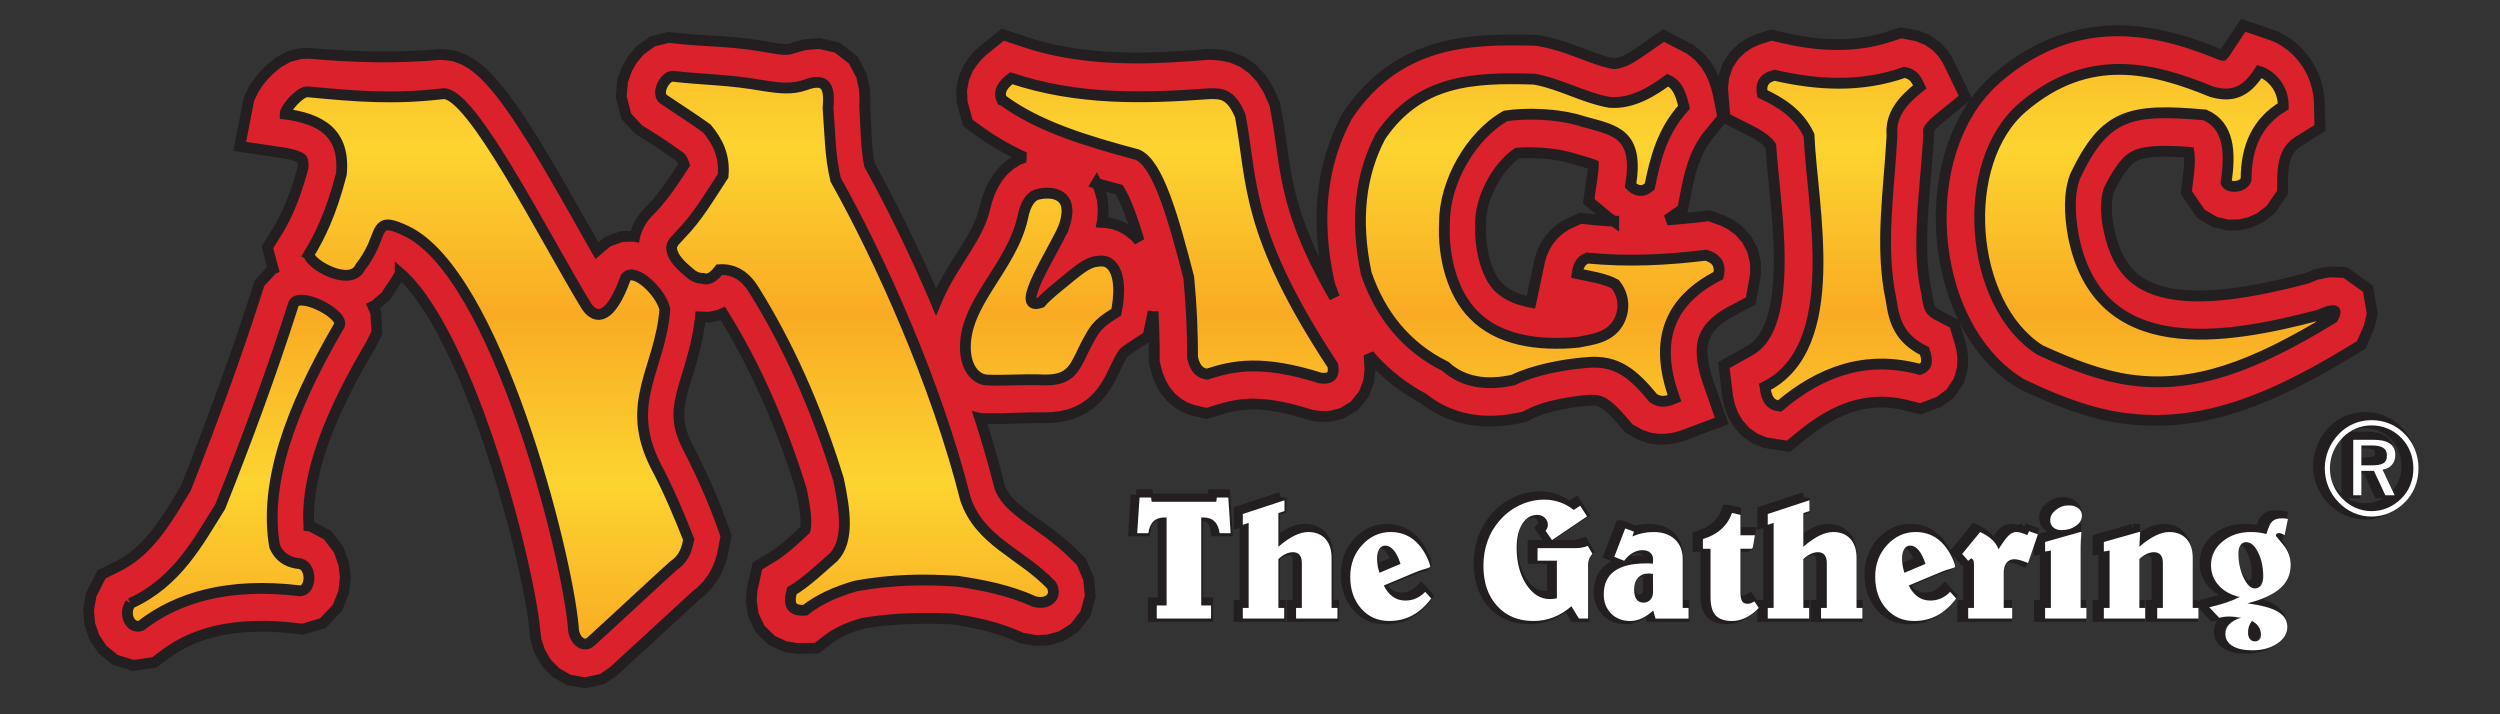
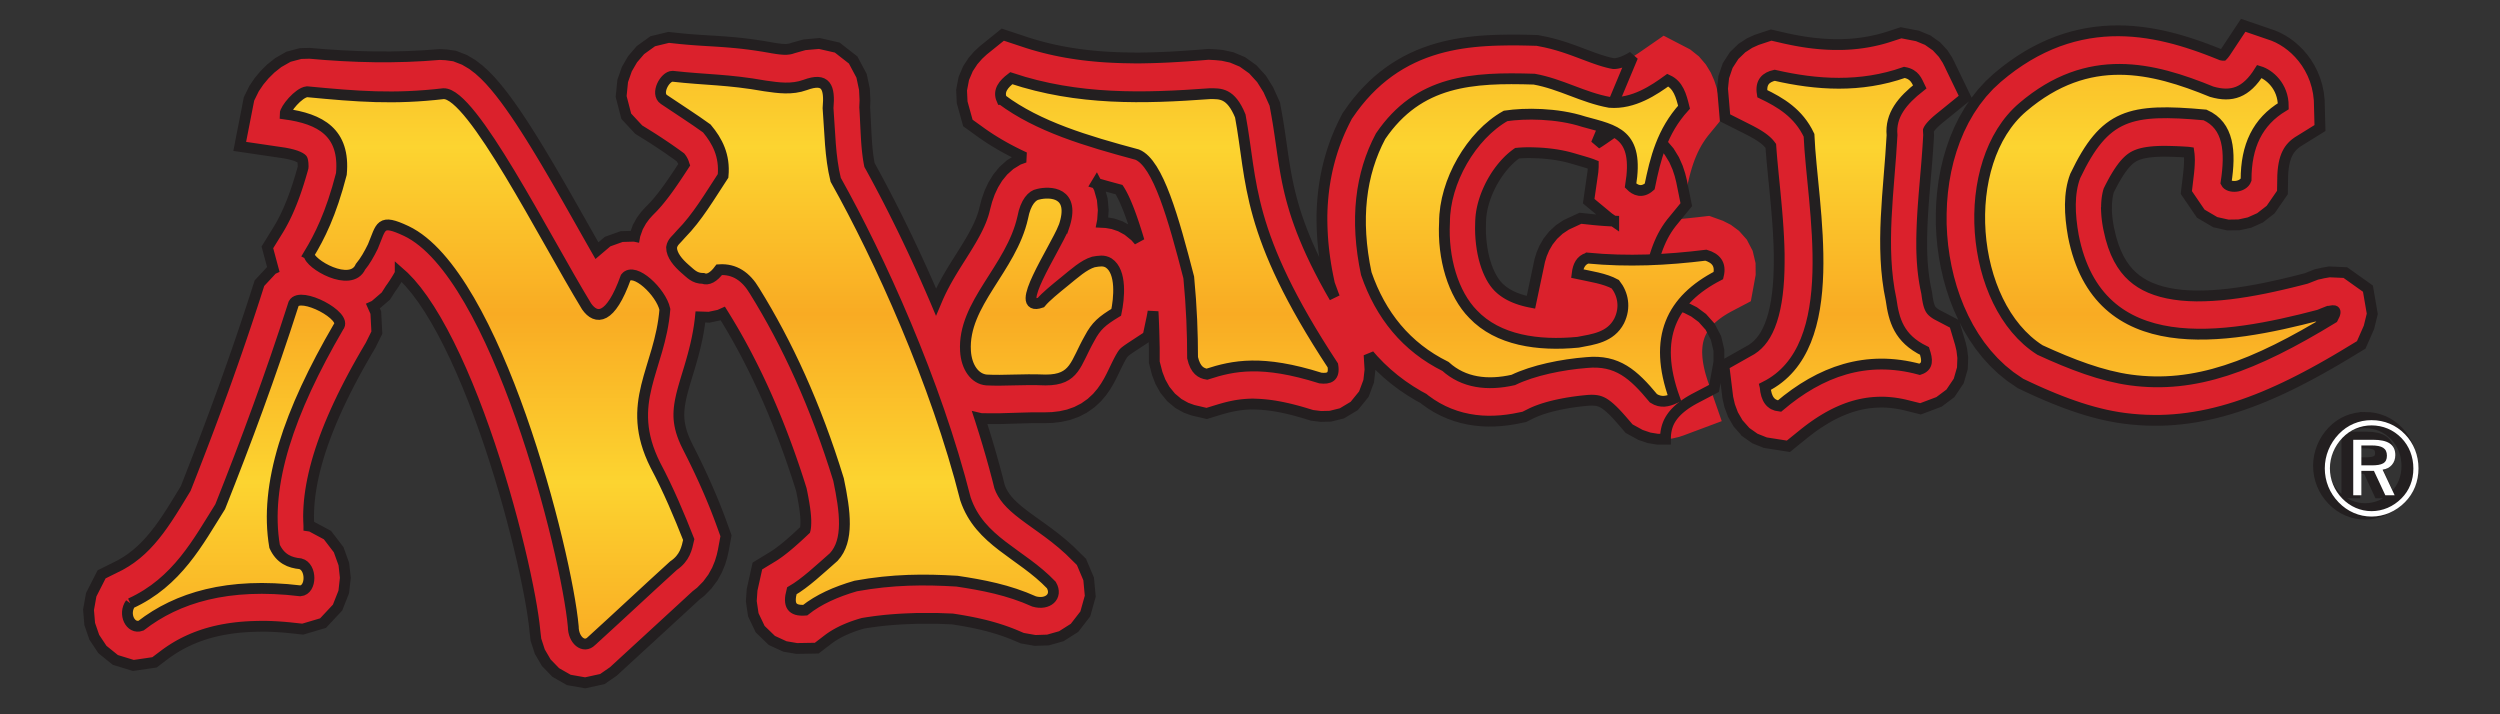
<svg xmlns="http://www.w3.org/2000/svg" id="svg2" viewBox="0 0 220.7 63.035" version="1.1">
  <rect x="0" y="0" width="220.7" height="63.035" fill="#333333" stroke="none" />
  <defs id="defs4">
    <style id="style4022" type="text/css">.fil0 {fill:black}
    .fil20 {fill:#E5C93A}
    .fil17 {fill:url(#id0)}
    .fil16 {fill:url(#id1)}
    .fil18 {fill:url(#id2)}
    .fil10 {fill:url(#id3)}
    .fil9 {fill:url(#id4)}
    .fil15 {fill:url(#id5)}
    .fil19 {fill:url(#id6)}
    .fil11 {fill:url(#id7)}
    .fil13 {fill:url(#id8)}
    .fil12 {fill:url(#id9)}
    .fil14 {fill:url(#id10)}
    .fil3 {fill:url(#id11)}
    .fil2 {fill:url(#id12)}
    .fil7 {fill:url(#id13)}
    .fil1 {fill:url(#id14)}
    .fil8 {fill:url(#id15)}
    .fil4 {fill:url(#id16)}
    .fil5 {fill:url(#id17)}
    .fil6 {fill:url(#id18)}</style>
    <linearGradient id="linearGradient23343" y2="-2187.7" spreadMethod="reflect" gradientUnits="userSpaceOnUse" x2="2982.3" y1="-2171.9" x1="2982.3">
      <stop id="stop22305" stop-color="#f9ab23" offset="0" />
      <stop id="stop22307" stop-color="#fcd430" offset="1" />
    </linearGradient>
  </defs>
  <g id="layer1" transform="translate(-2874.088,2231.209)">
    <g id="g23332" transform="matrix(0.936,0,0,0.936,191.306,-141.003)">
      <path id="path22714" fill-rule="evenodd" fill="#db212c" d="m3064.9-2213.5,0-0.246,0.01-0.234,0.017-0.225,0.023-0.214,0.03-0.203,0.037-0.193,0.041-0.18,0.048-0.166,0,0,0.133-0.268,0.22-0.425,0.212-0.385,0.204-0.347,0.196-0.31,0.188-0.275,0.176-0.239,0.168-0.206,0.156-0.177,0.149-0.149,0.138-0.128,0.133-0.106,0.129-0.091,0.13-0.081,0.136-0.074,0.144-0.066,0.161-0.064,0.182-0.06,0.205-0.055,0.233-0.05,0.261-0.045,0.295-0.038,0.328-0.03,0.359-0.021,0.391-0.013,0.426,0,0.461,0.01,0.492,0.016,0.525,0.026,0.561,0.035,0.07,0.01,0.024,0.18,0.019,0.26,0.01,0.309-0.01,0.352-0.024,0.389-0.04,0.426-0.221,1.876,1.361,1.995,1.37,0.805,1.194,0.266,1.044-0.016,0.984-0.214,0.995-0.445,1.005-0.782,1.11-1.607,0.029-1.625,0.025-0.391,0.04-0.359,0.055-0.325,0.065-0.29,0.075-0.258,0.085-0.23,0.092-0.207,0.099-0.184,0.106-0.168,0.117-0.158,0.133-0.15,0.15-0.146,0.172-0.146,0.201-0.145,2.096-1.3-0.068-2.632-0.077-0.669-0.136-0.646-0.186-0.615-0.235-0.576-0.271-0.535-0.302-0.491-0.333-0.454-0.352-0.41-0.367-0.369-0.381-0.33-0.398-0.297-0.411-0.263-0.425-0.23-0.448-0.196-2.849-0.976-1.689,2.551-0.115,0.156-0.09,0.106,0,0.01-0.03,0-0.128-0.021-0.275-0.113-0.561-0.221-0.57-0.219-0.583-0.212-0.59-0.205-0.598-0.195-0.608-0.186-0.619-0.174-0.627-0.159-0.636-0.145-0.646-0.128-0.656-0.11-0.665-0.089-0.672-0.067-0.684-0.043-0.694-0.017-0.701,0.011-0.708,0.04-0.713,0.072-0.72,0.104-0.724,0.14-0.724,0.175-0.725,0.21-0.728,0.25-0.726,0.289-0.723,0.325-0.72,0.367-0.715,0.405-0.711,0.449-0.704,0.485-0.698,0.527-0.72,0.591-0.735,0.681-0.7,0.764-0.636,0.812-0.57,0.849-0.509,0.885-0.448,0.912-0.391,0.936-0.336,0.955-0.282,0.974-0.231,0.989-0.182,0.998-0.133,1.008-0.087,1.012-0.039,1.019,0.01,1.02,0.051,1.015,0.094,1.014,0.14,1.009,0.185,1.001,0.23,0.989,0.275,0.976,0.323,0.961,0.37,0.944,0.419,0.919,0.466,0.896,0.521,0.868,0.573,0.837,0.629,0.798,0.684,0.756,0.744,0.708,0.801,0.654,0.97,0.665,0.831,0.393,0.593,0.272,0.594,0.264,0.594,0.255,0.594,0.246,0.596,0.236,0.598,0.226,0.596,0.213,0.6,0.203,0.605,0.189,0.606,0.175,0.608,0.159,0.611,0.144,0.615,0.126,0.618,0.108,0.616,0.088,0.661,0.074,0.657,0.054,0.657,0.036,0.659,0.015,0.655,0,0.656-0.023,0.656-0.042,0.654-0.061,0.654-0.08,0.652-0.098,0.652-0.116,0.651-0.134,0.651-0.152,0.651-0.169,0.652-0.186,0.651-0.202,0.652-0.218,0.652-0.234,0.655-0.249,0.659-0.265,0.659-0.281,0.664-0.295,0.665-0.309,0.671-0.324,0.674-0.339,0.679-0.353,0.685-0.366,0.691-0.381,0.698-0.394,0.705-0.408,0.713-0.422,1.674-1.012,0.73-1.654,0.312-1.276-0.41-2.376-2.13-1.516-1.514-0.065-0.623,0.109-0.206,0.051-0.372,0.077-0.375,0.146-0.117,0.045-0.116,0.046-0.117,0.045-0.117,0.045-0.156,0.06-0.624,0.16-0.815,0.203-0.823,0.195-0.828,0.186-0.833,0.175-0.83,0.161-0.829,0.145-0.823,0.126-0.815,0.107-0.8,0.084-0.787,0.059-0.769,0.034-0.745,0.01-0.72-0.023-0.693-0.051-0.66-0.081-0.627-0.111-0.588-0.139-0.55-0.169-0.512-0.195-0.472-0.221-0.436-0.25-0.404-0.278-0.376-0.31-0.351-0.346-0.333-0.39-0.314-0.444-0.296-0.506-0.278-0.579-0.254-0.66-0.228-0.748-0.203-0.88-0.048-0.253-0.046-0.286-0.039-0.281-0.03-0.274-0.023-0.27-0.014-0.261-0.01-0.253zm-34.049,21.108,0.889,0.626,0.984,0.392,2.172,0.341,1.548-1.253,0.318-0.247,0.314-0.235,0.314-0.223,0.312-0.214,0.314-0.203,0.311-0.191,0.31-0.181,0.307-0.169,0.31-0.16,0.306-0.147,0.306-0.136,0.305-0.126,0.307-0.116,0.305-0.104,0.304-0.093,0.302-0.082,0.304-0.072,0.307-0.062,0.307-0.052,0.307-0.04,0.311-0.03,0.314-0.019,0.316-0.01,0.318,0,0.325,0.014,0.331,0.026,0.334,0.037,0.338,0.05,0.346,0.063,0.354,0.077,1.459,0.364,1.742-0.655,1.076-0.805,0.784-1.165,0.346-1.202,0.037-0.991-0.092-0.754-0.135-0.577-0.559-1.865-1.654-0.867-0.171-0.106-0.13-0.095-0.1-0.084-0.071-0.072-0.054-0.062-0.044-0.062-0.043-0.07-0.041-0.081-0.043-0.098-0.043-0.12-0.044-0.15-0.044-0.18-0.041-0.207-0.04-0.235-0.059-0.426-0.115-0.551-0.071-0.384-0.061-0.391-0.054-0.399-0.047-0.403-0.038-0.407-0.031-0.414-0.024-0.419-0.017-0.425-0.011-0.429,0-0.432,0-0.441,0.01-0.445,0.011-0.449,0.017-0.451,0.021-0.459,0.025-0.463,0.029-0.465,0.033-0.468,0.036-0.474,0.035-0.477,0.04-0.48,0.04-0.482,0.041-0.487,0.041-0.49,0.043-0.491,0.04-0.495,0.04-0.499,0.037-0.501,0.036-0.502,0.032-0.505,0.043-0.704-0.023-0.404,0-0.015,0-0.01,0.01-0.014,0.01-0.028,0.024-0.046,0.039-0.066,0.059-0.088,0.081-0.106,0.105-0.122,0.131-0.139,0.155-0.152,0.179-0.163,0.203-0.172,2.51-2.035-1.363-2.816-0.114-0.249-0.229-0.448-0.399-0.615-0.627-0.679-0.839-0.59-0.948-0.39-1.551-0.301-1.208,0.393-0.32,0.099-0.318,0.088-0.32,0.082-0.318,0.074-0.316,0.068-0.316,0.06-0.32,0.054-0.32,0.048-0.316,0.04-0.318,0.034-0.318,0.028-0.321,0.02-0.321,0.016-0.318,0.01-0.323,0-0.325,0-0.323-0.01-0.324-0.014-0.328-0.019-0.328-0.025-0.325-0.03-0.329-0.035-0.331-0.041-0.334-0.046-0.333-0.05-0.335-0.056-0.335-0.06-0.338-0.065-0.336-0.069-0.34-0.074-1.302-0.302-1.375,0.458-0.657,0.299-0.728,0.47-0.73,0.704-0.614,0.949-0.371,1.089-0.113,1.08,0.235,2.76,2.109,1.061,0.291,0.15,0.269,0.144,0.25,0.14,0.229,0.138,0.207,0.133,0.19,0.133,0.168,0.126,0.147,0.125,0.134,0.124,0.12,0.125,0.107,0.126,0.097,0.129,0.041,0.565,0.064,0.749,0.071,0.764,0.074,0.781,0.08,0.795,0.08,0.807,0.077,0.816,0.073,0.825,0.067,0.826,0.059,0.831,0.048,0.826,0.036,0.82,0.021,0.812,0.01,0.799-0.014,0.781-0.032,0.761-0.055,0.735-0.076,0.708-0.096,0.672-0.121,0.634-0.142,0.594-0.163,0.548-0.181,0.499-0.2,0.449-0.214,0.401-0.229,0.354-0.24,0.31-0.259,0.274-0.28,0.245-0.31,0.22-2.61,1.474,0.372,3.049,0.18,0.783,0.306,0.823,0.482,0.832,0.693,0.784zm-10.639-35.393-0.223,0.131-0.217,0.117-0.211,0.105-0.204,0.09-0.189,0.071-0.18,0.057-0.168,0.041-0.155,0.028-0.141,0.014-0.134,0-0.065-0.01-0.181-0.035-0.328-0.079-0.339-0.095-0.351-0.107-0.365-0.122-0.38-0.136-0.398-0.147-0.417-0.156-0.438-0.165-0.455-0.17-0.479-0.169-0.504-0.17-0.529-0.164-0.552-0.154-0.579-0.139-0.82-0.164-0.85-0.021-0.564-0.013-0.566-0.01-0.566,0-0.57,0-0.57,0.011-0.57,0.02-0.573,0.031-0.576,0.041-0.575,0.054-0.575,0.065-0.579,0.084-0.58,0.099-0.579,0.115-0.58,0.136-0.58,0.158-0.581,0.18-0.576,0.203-0.575,0.228-0.571,0.256-0.566,0.284-0.559,0.31-0.551,0.34-0.541,0.37-0.53,0.401-0.517,0.429-0.506,0.46-0.489,0.49-0.475,0.517-0.459,0.546-0.443,0.576-0.532,0.756-0.31,0.605-0.2,0.417-0.194,0.425-0.181,0.429-0.172,0.435-0.16,0.438-0.152,0.444-0.14,0.449-0.133,0.454-0.12,0.46-0.111,0.464-0.099,0.468-0.089,0.47-0.077,0.475-0.069,0.484-0.055,0.481-0.046,0.485-0.036,0.492-0.024,0.495-0.014,0.497,0,0.5,0.01,0.505,0.017,0.509,0.029,0.509,0.039,0.515,0.05,0.519,0.06,0.521,0.07,0.521,0.081,0.529,0.091,0.53,0.101,0.532,0.16,0.767,0.383,1.048,0.1,0.247-0.459-0.806-0.489-0.892-0.445-0.853-0.407-0.815-0.371-0.779-0.335-0.745-0.302-0.711-0.273-0.685-0.245-0.655-0.22-0.631-0.196-0.606-0.176-0.591-0.158-0.571-0.141-0.559-0.127-0.546-0.114-0.54-0.103-0.536-0.096-0.532-0.089-0.534-0.084-0.539-0.081-0.546-0.079-0.552-0.081-0.565-0.084-0.578-0.089-0.591-0.095-0.603-0.105-0.623-0.192-1.054-0.611-1.357-0.641-1.022-0.822-0.902-0.981-0.698-1.009-0.424-0.872-0.19-0.64-0.062-0.673-0.037-0.812,0.066-0.571,0.044-0.568,0.041-0.567,0.037-0.566,0.034-0.562,0.031-0.56,0.026-0.559,0.023-0.557,0.017-0.553,0.013-0.552,0.01-0.55,0-0.547,0-0.544-0.01-0.544-0.017-0.543-0.024-0.539-0.031-0.536-0.038-0.536-0.046-0.534-0.054-0.532-0.061-0.529-0.071-0.527-0.079-0.527-0.089-0.526-0.098-0.523-0.106-0.523-0.117-0.521-0.128-0.52-0.138-0.518-0.149-0.517-0.16-2.339-0.775-1.848,1.488-0.47,0.439-0.487,0.559-0.478,0.725-0.395,0.929-0.208,1.094,0.053,1.147,0.54,1.951,1.385,0.996,0.395,0.27,0.401,0.264,0.403,0.25,0.409,0.244,0.412,0.235,0.416,0.228,0.42,0.22,0.424,0.214,0.426,0.205,0.252,0.118-0.581,0.209-0.781,0.479-0.646,0.581-0.523,0.642-0.418,0.682-0.334,0.714-0.265,0.748-0.182,0.682-0.098,0.393-0.084,0.284-0.1,0.287-0.115,0.297-0.129,0.304-0.143,0.309-0.156,0.315-0.172,0.324-0.185,0.333-0.194,0.335-0.206,0.344-0.216,0.352-0.225,0.361-0.23,0.366-0.237,0.374-0.243,0.388-0.246,0.398-0.245,0.406-0.245,0.419-0.243,0.432-0.24,0.45-0.232,0.463-0.223,0.48-0.209,0.494-0.132-0.312-0.429-0.99-0.431-0.976-0.433-0.964-0.434-0.946-0.436-0.932-0.435-0.915-0.435-0.899-0.433-0.879-0.431-0.861-0.428-0.841-0.426-0.819-0.42-0.799-0.416-0.775-0.411-0.754-0.144-0.258-0.034-0.166-0.055-0.312-0.048-0.324-0.043-0.336-0.038-0.35-0.033-0.361-0.028-0.374-0.024-0.385-0.023-0.402-0.021-0.413-0.021-0.421-0.021-0.434-0.023-0.45-0.025-0.458-0.017-0.258,0.027-0.656-0.052-1.045-0.271-1.271-0.793-1.489-1.504-1.173-1.687-0.386-1.4,0.123-1.062,0.299-0.206,0.067-0.059,0.015-0.066,0.014-0.075,0.012-0.086,0.01-0.093,0.01-0.105,0-0.12,0-0.129,0-0.136-0.01-0.148-0.015-0.161-0.017-0.17-0.024-0.18-0.027-0.188-0.031-0.218-0.039-0.698-0.12-0.682-0.106-0.646-0.089-0.618-0.075-0.591-0.062-0.567-0.051-0.546-0.044-0.528-0.037-0.514-0.032-0.503-0.031-0.496-0.029-0.497-0.034-0.503-0.036-0.516-0.041-0.533-0.05-1.174-0.124-1.499,0.363-1.164,0.836-0.738,0.86-0.541,0.931-0.391,1.116-0.147,1.465,0.483,1.864,1.179,1.269,0.666,0.411,0.249,0.155,0.246,0.155,0.245,0.157,0.245,0.159,0.243,0.16,0.241,0.16,0.241,0.161,0.24,0.163,0.237,0.164,0.237,0.165,0.237,0.168,0.236,0.168,0.233,0.168,0.135,0.099,0.058,0.077,0.061,0.091,0.052,0.086,0.045,0.085,0.038,0.079,0.033,0.082,0.03,0.086,0.025,0.089,0.01,0.028-0.061,0.094-0.231,0.351-0.228,0.346-0.224,0.338-0.223,0.329-0.223,0.324-0.22,0.312-0.219,0.304-0.218,0.292-0.218,0.284-0.216,0.273-0.215,0.259-0.214,0.246-0.215,0.236-0.111,0.114-0.146,0.147-0.212,0.217-0.291,0.325-0.344,0.466-0.346,0.623-0.27,0.755-0.019,0.107-0.047-0.01-1.186,0.032-1.325,0.472-1.008,0.856-0.057-0.1-0.445-0.784-0.456-0.802-0.463-0.82-0.471-0.833-0.478-0.841-0.481-0.846-0.486-0.848-0.489-0.846-0.49-0.84-0.49-0.831-0.49-0.819-0.488-0.801-0.486-0.784-0.483-0.761-0.48-0.738-0.477-0.71-0.474-0.679-0.473-0.649-0.473-0.615-0.476-0.583-0.484-0.549-0.506-0.52-0.546-0.495-0.613-0.467-0.738-0.435-0.934-0.361-0.809-0.114-0.589-0.03c-4.095,0.357-8.177,0.264-12.276-0.113l-0.847,0.023-1.136,0.3-0.97,0.551-0.71,0.565-0.587,0.58-0.513,0.614-0.473,0.697-0.477,0.97-0.876,4.48,4.227,0.624,0.412,0.08,0.356,0.089,0.294,0.094,0.232,0.094,0.168,0.085,0.107,0.067,0.057,0.046,0.022,0.024,0.01,0.01,0.01,0.018,0.02,0.05,0.029,0.111,0.027,0.194,0.012,0.289-0.01,0.129-0.074,0.271-0.174,0.6-0.173,0.562-0.171,0.525-0.169,0.49-0.166,0.454-0.165,0.424-0.164,0.398-0.16,0.369-0.157,0.341-0.156,0.321-0.157,0.305-0.155,0.287-0.153,0.27-0.156,0.261-1.013,1.639,0.545,2.032-0.07,0.031-1.224,1.315-0.451,1.404-0.202,0.619-0.203,0.617-0.203,0.614-0.204,0.612-0.207,0.609-0.205,0.607-0.208,0.606-0.207,0.603-0.208,0.599-0.209,0.598-0.211,0.597-0.21,0.594-0.211,0.591-0.212,0.59-0.214,0.588-0.215,0.588-0.214,0.584-0.215,0.583-0.216,0.581-0.217,0.581-0.217,0.577-0.218,0.578-0.22,0.576-0.22,0.576-0.22,0.573-0.221,0.571-0.222,0.571-0.221,0.57-0.223,0.568-0.223,0.568-0.108,0.274-0.223,0.365-0.386,0.636-0.381,0.621-0.38,0.604-0.38,0.584-0.385,0.562-0.39,0.539-0.4,0.513-0.41,0.486-0.421,0.456-0.438,0.428-0.458,0.399-0.482,0.373-0.509,0.344-0.544,0.319-1.745,0.867-0.98,1.924-0.254,1.423,0.114,1.341,0.428,1.245,0.769,1.156,1.219,0.984,1.7,0.521,1.993-0.293,1.012-0.765,0.265-0.19,0.27-0.184,0.273-0.176,0.279-0.168,0.287-0.165,0.294-0.157,0.299-0.15,0.307-0.143,0.315-0.138,0.324-0.131,0.333-0.123,0.339-0.117,0.351-0.11,0.361-0.103,0.368-0.095,0.379-0.086,0.394-0.08,0.405-0.071,0.413-0.062,0.427-0.054,0.441-0.045,0.451-0.035,0.465-0.026,0.478-0.016h0.491,0.507l0.519,0.016,0.534,0.027,0.549,0.038,0.561,0.05,1.29,0.139,1.916-0.567,1.371-1.467,0.584-1.474,0.149-1.333-0.141-1.294-0.49-1.356-1.056-1.379-1.55-0.829-0.202-0.03v-0.032l-0.02-0.44-0.01-0.45,0.01-0.46,0.024-0.472,0.038-0.48,0.055-0.491,0.069-0.504,0.086-0.514,0.101-0.523,0.117-0.535,0.133-0.547,0.149-0.556,0.165-0.565,0.182-0.576,0.198-0.587,0.214-0.597,0.231-0.608,0.247-0.614,0.264-0.625,0.28-0.637,0.294-0.643,0.311-0.652,0.328-0.663,0.342-0.67,0.357-0.679,0.373-0.688,0.389-0.697,0.403-0.705,0.495-0.843,0.587-1.186-0.1-1.889-0.261-0.586,0.164-0.075,1.046-0.9,0.431-0.676,0.127-0.174,0.213-0.314,0.204-0.316,0.193-0.321,0.185-0.326v-0.01l0.358,0.317,0.567,0.594,0.595,0.714,0.61,0.822,0.618,0.926,0.618,1.017,0.616,1.102,0.608,1.174,0.598,1.238,0.585,1.292,0.57,1.339,0.554,1.376,0.535,1.406,0.516,1.427,0.495,1.439,0.473,1.443,0.451,1.44,0.426,1.428,0.401,1.408,0.376,1.379,0.349,1.344,0.32,1.299,0.293,1.247,0.262,1.185,0.232,1.116,0.201,1.037,0.168,0.947,0.134,0.847,0.101,0.73,0.074,0.677,0.096,0.838,0.367,1.129,0.611,1.046,0.893,0.922,1.231,0.701,1.545,0.273,1.619-0.355,1.038-0.717,0.665-0.611,0.482-0.444,0.483-0.443,0.482-0.444,0.483-0.444,0.483-0.443,0.483-0.444,0.482-0.444,0.483-0.443,0.482-0.444,0.483-0.444,0.482-0.443,0.483-0.444,0.483-0.445,0.483-0.445,0.383-0.352,0.44-0.346,0.623-0.637,0.519-0.699,0.396-0.715,0.28-0.684,0.186-0.619,0.118-0.522,0.259-1.399-0.508-1.4-0.175-0.467-0.18-0.467-0.185-0.467-0.19-0.465-0.194-0.466-0.2-0.468-0.204-0.466-0.207-0.464-0.212-0.466-0.217-0.466-0.222-0.467-0.225-0.466-0.23-0.466-0.233-0.465-0.215-0.425-0.215-0.442-0.163-0.377-0.133-0.351-0.106-0.328-0.082-0.304-0.061-0.29-0.045-0.28-0.03-0.268-0.014-0.259v-0.262l0.011-0.268,0.023-0.272,0.035-0.279,0.048-0.295,0.061-0.311,0.072-0.324,0.085-0.335,0.097-0.358,0.109-0.379,0.117-0.395,0.126-0.412,0.132-0.435,0.137-0.455,0.137-0.475,0.139-0.495,0.136-0.52,0.13-0.54,0.123-0.562,0.112-0.586,0.1-0.608,0.083-0.63,0.019-0.195,0.816,0.027,0.95-0.2,0.343-0.153,0.168,0.269,0.269,0.439,0.267,0.445,0.266,0.452,0.264,0.459,0.261,0.462,0.258,0.47,0.257,0.475,0.254,0.481,0.253,0.488,0.25,0.493,0.247,0.5,0.246,0.505,0.242,0.511,0.242,0.518,0.238,0.524,0.237,0.532,0.234,0.538,0.231,0.542,0.228,0.549,0.228,0.558,0.224,0.563,0.221,0.569,0.219,0.578,0.217,0.583,0.214,0.59,0.211,0.597,0.209,0.604,0.207,0.61,0.203,0.617,0.201,0.624,0.145,0.464,0.071,0.343,0.094,0.49,0.082,0.466,0.068,0.442,0.053,0.411,0.036,0.376,0.02,0.34v0.296l-0.01,0.249-0.02,0.192-0.023,0.137-0.016,0.06-0.049,0.046-0.237,0.223-0.233,0.217-0.229,0.21-0.228,0.206-0.225,0.199-0.215,0.188-0.216,0.183-0.214,0.178-0.205,0.165-0.2,0.155-0.195,0.146-0.19,0.136-0.181,0.124-0.17,0.11-1.512,0.918-0.502,2.252-0.074,1.074,0.189,1.277,0.644,1.351,1.103,1.068,1.234,0.568,1.116,0.191,1.886-0.032,1.115-0.854,0.163-0.118,0.171-0.116,0.176-0.112,0.187-0.111,0.199-0.112,0.207-0.108,0.213-0.106,0.223-0.102,0.236-0.101,0.245-0.1,0.254-0.096,0.266-0.092,0.277-0.091,0.285-0.086,0.147-0.042,0.121-0.02,0.29-0.046,0.291-0.043,0.284-0.04,0.281-0.038,0.283-0.034,0.282-0.032,0.274-0.029,0.275-0.025,0.276-0.025,0.276-0.021,0.273-0.019,0.272-0.017,0.273-0.016,0.271-0.013,0.267-0.011,0.268-0.01,0.271-0.01,0.27-0.01h0.27,0.268l0.267-0,0.271,0h0.268,0.269,0.271l0.272,0.01,0.27,0.01,0.272,0.01,0.273,0.01,0.354,0.012,0.239,0.036,0.423,0.068,0.417,0.071,0.412,0.075,0.41,0.08,0.406,0.085,0.401,0.091,0.398,0.095,0.395,0.103,0.392,0.11,0.391,0.117,0.385,0.125,0.384,0.133,0.382,0.142,0.379,0.15,0.781,0.332,1.22,0.215,1.206-0.041,1.26-0.356,1.246-0.791,1.016-1.312,0.468-1.672-0.151-1.627-0.68-1.608-1.127-1.109-0.693-0.614-0.681-0.553-0.661-0.503-0.634-0.461-0.598-0.428-0.556-0.4-0.51-0.379-0.457-0.36-0.403-0.345-0.348-0.332-0.295-0.322-0.248-0.316-0.208-0.321-0.179-0.34-0.127-0.312-0.205-0.812-0.289-1.083-0.303-1.083-0.316-1.083-0.329-1.083-0.341-1.08-0.073-0.224,0.102,0.024,0.713,0.01,0.345,0.001h0.338,0.333l0.335-0.01,0.334-0.01,0.334-0.01,0.334-0.01,0.336-0.01,0.342-0.01,0.351-0.01,0.354-0.01,0.362-0.01h0.375,0.389,0.466l0.698-0.022,0.76-0.09,0.762-0.17,0.75-0.267,0.72-0.369,0.653-0.461,0.559-0.517,0.453-0.534,0.361-0.516,0.29-0.486,0.237-0.448,0.2-0.407,0.181-0.377,0.172-0.356,0.171-0.338,0.167-0.312,0.149-0.249,0.094-0.135,0.058-0.07,0.054-0.055,0.098-0.084,0.186-0.139,0.294-0.202,1.651-1.084,0.377-1.777,0.071-0.383,0.026-0.169,0.022,0.422,0.021,0.451,0.018,0.445,0.015,0.44,0.012,0.435,0.01,0.428,0.01,0.424,0.01,0.42v0.417,0.895l0.279,1.074,0.298,0.772,0.429,0.765,0.576,0.705,0.691,0.579,0.72,0.4,0.646,0.234,1.304,0.305,1.114-0.342,0.209-0.062,0.205-0.06,0.203-0.056,0.199-0.052,0.197-0.048,0.195-0.044,0.197-0.041,0.194-0.037,0.2-0.033,0.204-0.029,0.205-0.026,0.209-0.021,0.218-0.017,0.222-0.012,0.231-0.01h0.24l0.252,0.01,0.26,0.011,0.271,0.018,0.285,0.025,0.299,0.033,0.312,0.041,0.322,0.049,0.339,0.06,0.358,0.07,0.372,0.08,0.387,0.09,0.403,0.104,0.424,0.114,0.44,0.128,0.767,0.234,0.84,0.105,0.89-0.023,1.089-0.27,1.163-0.698,0.905-1.115,0.459-1.221,0.121-1.079-0.085-1.395,0.407,0.466,0.626,0.649,0.662,0.617,0.695,0.584,0.728,0.549,0.761,0.514,0.791,0.479,0.453,0.245,0.172,0.14,0.541,0.383,0.56,0.344,0.575,0.301,0.59,0.26,0.603,0.219,0.609,0.177,0.611,0.135,0.615,0.098,0.616,0.06,0.613,0.025,0.611-0.01,0.605-0.038,0.6-0.066,0.598-0.092,0.99-0.195,0.718-0.359,0.253-0.114,0.276-0.112,0.3-0.11,0.319-0.106,0.339-0.101,0.356-0.097,0.367-0.09,0.378-0.083,0.391-0.078,0.394-0.071,0.399-0.063,0.401-0.057,0.4-0.05,0.401-0.042,0.35-0.033,0.321-0.014,0.233,0.01,0.194,0.02,0.16,0.03,0.142,0.04,0.138,0.05,0.14,0.064,0.147,0.082,0.165,0.109,0.19,0.142,0.209,0.177,0.231,0.213,0.253,0.254,0.275,0.292,0.295,0.332,0.754,0.874,1.076,0.59,0.812,0.276,0.802,0.13h0.739l0.651-0.082,0.554-0.13,0.459-0.145,3.638-1.36-1.35-3.873-0.125-0.401-0.105-0.377-0.085-0.361-0.069-0.342-0.05-0.32-0.035-0.299-0.02-0.282-0.01-0.261,0.01-0.243,0.016-0.225,0.026-0.21,0.035-0.198,0.043-0.183,0.051-0.174,0.06-0.168,0.068-0.161,0.076-0.157,0.085-0.153,0.098-0.154,0.11-0.155,0.124-0.156,0.138-0.157,0.154-0.16,0.171-0.16,0.19-0.163,0.207-0.164,0.228-0.165,0.246-0.163,0.269-0.164,0.287-0.164,1.9-0.998,0.455-2.482-0.01-1.111-0.273-1.157-0.555-1.064-0.735-0.825-0.776-0.573-0.741-0.375-1.288-0.463-1.135,0.13-0.33,0.036-0.329,0.035-0.33,0.034-0.33,0.032-0.328,0.03-0.326,0.029-0.326,0.027-0.33,0.026-0.2,0.014,1.466-1.034,0.372-1.906,0.091-0.433,0.094-0.42,0.1-0.406,0.106-0.394,0.113-0.381,0.121-0.366,0.129-0.355,0.141-0.345,0.15-0.336,0.161-0.325,0.175-0.319,0.191-0.312,0.207-0.309,0.229-0.306,1.409-1.721-0.448-2.217-0.151-0.608-0.221-0.674-0.325-0.738-0.47-0.77-0.646-0.756-0.824-0.657-2.506-1.3-1.958,1.356-0.24,0.166-0.236,0.16-0.233,0.152-0.23,0.144zm-1.792,15.511-0.258-0.012-0.32-0.018-0.32-0.02-0.321-0.024-0.319-0.027-0.319-0.03-1.284-0.135-1.341,0.623-0.656,0.438-0.579,0.536-0.471,0.596-0.36,0.619-0.255,0.604-0.175,0.573-0.829,3.935-0.165-0.032-0.235-0.051-0.226-0.058-0.219-0.06-0.211-0.065-0.201-0.07-0.196-0.075-0.186-0.077-0.176-0.08-0.174-0.088-0.165-0.09-0.154-0.091-0.146-0.095-0.142-0.101-0.135-0.104-0.126-0.105-0.122-0.111-0.098-0.096-0.185-0.206-0.164-0.211-0.164-0.241-0.161-0.276-0.155-0.305-0.147-0.335-0.139-0.362-0.125-0.389-0.114-0.411-0.096-0.427-0.081-0.445-0.065-0.461-0.046-0.472-0.029-0.479-0.01-0.486,0.01-0.546,0.01-0.273,0.015-0.221,0.024-0.229,0.032-0.237,0.043-0.242,0.053-0.246,0.061-0.253,0.073-0.256,0.081-0.258,0.089-0.259,0.097-0.258,0.107-0.258,0.116-0.258,0.124-0.255,0.131-0.251,0.138-0.247,0.146-0.242,0.151-0.237,0.156-0.23,0.161-0.224,0.168-0.216,0.171-0.207,0.174-0.199,0.176-0.188,0.176-0.177,0.18-0.168,0.182-0.158,0.179-0.144,0.177-0.133,0.054-0.036,0.209-0.019,0.33-0.021,0.352-0.011,0.374,0,0.389,0.01,0.4,0.015,0.404,0.025,0.411,0.037,0.412,0.048,0.407,0.06,0.401,0.069,0.393,0.081,0.38,0.091,0.401,0.113,0.517,0.151,0.5,0.146,0.425,0.129,0.334,0.113,0.142,0.057,0,0.184-0.034,0.463-0.399,2.781,1.887,1.567,0.472,0.326zm-48.776-3.558,0.074,0.021,0.459,0.131,0.456,0.128,0.455,0.125,0.457,0.125,0.222,0.059,0.022,0.033,0.089,0.145,0.103,0.181,0.11,0.21,0.116,0.236,0.12,0.261,0.126,0.287,0.127,0.31,0.129,0.326,0.129,0.347,0.131,0.367,0.133,0.385,0.133,0.4,0.133,0.415,0.134,0.429,0.134,0.441,0.016,0.055-0.363-0.417-0.715-0.579-0.693-0.375-0.686-0.233-0.637-0.114-0.385-0.019,0.037-0.193,0.064-0.971-0.092-1.014-0.286-1.021-0.252-0.484" />
-       <path id="path22718" stroke-linejoin="miter" style="stroke-dasharray:none;" d="m3064.9-2213.5,0-0.247,0.01-0.234,0.017-0.223,0.024-0.215,0.03-0.201,0.037-0.193,0.042-0.18,0.047-0.167,0,0,0.132-0.267,0.221-0.424,0.212-0.385,0.205-0.347,0.196-0.31,0.186-0.275,0.178-0.239,0.167-0.206,0.157-0.176,0.148-0.149,0.139-0.127,0.132-0.106,0.128-0.091,0.131-0.082,0.136-0.072,0.144-0.067,0.162-0.063,0.182-0.06,0.205-0.056,0.232-0.051,0.261-0.044,0.296-0.038,0.327-0.03,0.359-0.021,0.391-0.011,0.427,0,0.461,0.01,0.492,0.016,0.525,0.025,0.561,0.035,0.069,0.01,0.025,0.18,0.018,0.261,0.01,0.308-0.01,0.352-0.023,0.389-0.039,0.426-0.222,1.876,1.361,1.995,1.37,0.804,1.194,0.267,1.044-0.016,0.983-0.214,0.995-0.445,1.006-0.782,1.11-1.609,0.028-1.624,0.025-0.391,0.041-0.359,0.054-0.326,0.065-0.29,0.075-0.257,0.084-0.229,0.094-0.208,0.099-0.184,0.106-0.167,0.118-0.158,0.132-0.149,0.149-0.147,0.173-0.146,0.202-0.146,2.096-1.3-0.069-2.633-0.078-0.669-0.134-0.645-0.187-0.615-0.234-0.576-0.273-0.536-0.302-0.49-0.332-0.454-0.354-0.412-0.366-0.367-0.382-0.331-0.397-0.298-0.411-0.262-0.425-0.231-0.448-0.196-2.848-0.976-1.688,2.552-0.116,0.156-0.09,0.106-0.01,0.01-0.03,0-0.127-0.022-0.275-0.111-0.562-0.223-0.57-0.218-0.582-0.213-0.591-0.204-0.597-0.195-0.608-0.186-0.618-0.175-0.629-0.158-0.636-0.146-0.646-0.127-0.656-0.11-0.665-0.089-0.673-0.067-0.683-0.043-0.694-0.018-0.702,0.011-0.707,0.041-0.713,0.072-0.719,0.104-0.724,0.141-0.725,0.173-0.725,0.212-0.728,0.248-0.726,0.289-0.721,0.327-0.721,0.366-0.715,0.405-0.71,0.448-0.704,0.485-0.697,0.527-0.72,0.592-0.735,0.68-0.7,0.765-0.636,0.812-0.57,0.849-0.509,0.884-0.448,0.912-0.391,0.938-0.335,0.955-0.284,0.973-0.231,0.988-0.182,0.998-0.133,1.007-0.086,1.012-0.039,1.019,0,1.02,0.052,1.015,0.094,1.015,0.141,1.008,0.185,1.001,0.229,0.99,0.275,0.977,0.323,0.961,0.37,0.943,0.419,0.919,0.466,0.896,0.52,0.868,0.573,0.837,0.629,0.798,0.684,0.756,0.742,0.708,0.803,0.654,0.969,0.665,0.831,0.393,0.592,0.272,0.594,0.264,0.593,0.254,0.594,0.246,0.596,0.236,0.598,0.226,0.597,0.213,0.601,0.203,0.604,0.189,0.606,0.175,0.608,0.159,0.61,0.145,0.617,0.126,0.618,0.108,0.615,0.088,0.661,0.074,0.658,0.054,0.657,0.036,0.658,0.015,0.656,0,0.655-0.023,0.656-0.042,0.655-0.062,0.653-0.08,0.652-0.098,0.652-0.116,0.651-0.134,0.651-0.152,0.652-0.169,0.652-0.186,0.651-0.202,0.652-0.218,0.652-0.234,0.655-0.249,0.66-0.265,0.658-0.281,0.663-0.295,0.665-0.309,0.671-0.324,0.674-0.339,0.679-0.353,0.684-0.366,0.692-0.381,0.697-0.394,0.705-0.408,0.712-0.422,1.676-1.012,0.729-1.654,0.312-1.276-0.409-2.376-2.13-1.516-1.514-0.065-0.623,0.109-0.206,0.051-0.372,0.077-0.375,0.147-0.117,0.044-0.117,0.046-0.117,0.046-0.117,0.046-0.157,0.06-0.624,0.16-0.815,0.203-0.823,0.195-0.827,0.186-0.831,0.176-0.831,0.16-0.829,0.146-0.823,0.126-0.815,0.107-0.8,0.084-0.787,0.059-0.769,0.034-0.745,0.01-0.72-0.022-0.693-0.051-0.66-0.082-0.628-0.111-0.588-0.139-0.549-0.169-0.512-0.195-0.473-0.222-0.436-0.249-0.403-0.278-0.376-0.31-0.353-0.346-0.331-0.39-0.314-0.445-0.296-0.505-0.277-0.579-0.254-0.659-0.227-0.749-0.203-0.879-0.047-0.253-0.047-0.286-0.038-0.28-0.031-0.275-0.022-0.27-0.015-0.261-0.01-0.252zm-34.05,21.108,0.889,0.626,0.984,0.392,2.171,0.341,1.549-1.253,0.317-0.247,0.314-0.235,0.313-0.223,0.313-0.214,0.313-0.203,0.311-0.191,0.309-0.181,0.308-0.169,0.31-0.16,0.307-0.147,0.306-0.136,0.306-0.126,0.307-0.116,0.304-0.104,0.303-0.093,0.303-0.083,0.303-0.072,0.308-0.062,0.307-0.052,0.307-0.04,0.312-0.03,0.313-0.019,0.317-0.01,0.317,0,0.324,0.014,0.333,0.026,0.333,0.037,0.338,0.05,0.346,0.063,0.354,0.077,1.459,0.364,1.741-0.655,1.077-0.805,0.784-1.165,0.346-1.202,0.037-0.991-0.093-0.754-0.136-0.577-0.557-1.865-1.655-0.867-0.171-0.106-0.13-0.095-0.1-0.084-0.072-0.072-0.053-0.063-0.044-0.061-0.043-0.07-0.041-0.081-0.042-0.098-0.043-0.121-0.043-0.149-0.044-0.181-0.041-0.208-0.039-0.235-0.059-0.426-0.116-0.551-0.07-0.384-0.062-0.392-0.054-0.398-0.047-0.403-0.037-0.407-0.032-0.414-0.023-0.419-0.017-0.426-0.011-0.428,0-0.433,0-0.44,0.01-0.445,0.012-0.45,0.017-0.451,0.021-0.459,0.026-0.462,0.028-0.465,0.032-0.467,0.036-0.475,0.036-0.476,0.04-0.48,0.041-0.483,0.041-0.488,0.041-0.489,0.043-0.492,0.041-0.495,0.039-0.498,0.038-0.502,0.036-0.503,0.033-0.505,0.041-0.703-0.021-0.404,0-0.014,0-0.01,0-0.01,0-0.013,0.011-0.028,0.023-0.046,0.038-0.066,0.059-0.089,0.081-0.105,0.106-0.124,0.131-0.138,0.154-0.152,0.179-0.163,0.203-0.172,2.509-2.035-1.363-2.816-0.115-0.249-0.228-0.447-0.398-0.614-0.628-0.679-0.839-0.589-0.948-0.39-1.551-0.301-1.207,0.393-0.319,0.098-0.318,0.089-0.319,0.082-0.318,0.073-0.317,0.067-0.316,0.061-0.319,0.053-0.321,0.047-0.317,0.041-0.317,0.034-0.317,0.028-0.321,0.02-0.322,0.016-0.318,0.01-0.322,0-0.326,0-0.323-0.01-0.323-0.013-0.327-0.02-0.328-0.024-0.326-0.03-0.328-0.035-0.332-0.041-0.334-0.046-0.333-0.051-0.334-0.056-0.335-0.061-0.337-0.065-0.337-0.07-0.34-0.073-1.302-0.301-1.375,0.457-0.658,0.299-0.726,0.47-0.73,0.703-0.614,0.949-0.371,1.088-0.112,1.081,0.234,2.759,2.11,1.062,0.291,0.149,0.268,0.144,0.25,0.139,0.229,0.138,0.207,0.133,0.19,0.132,0.168,0.127,0.148,0.125,0.133,0.123,0.12,0.125,0.107,0.125,0.097,0.129,0.041,0.565,0.063,0.749,0.072,0.764,0.075,0.78,0.079,0.796,0.08,0.808,0.076,0.816,0.074,0.824,0.067,0.827,0.059,0.831,0.048,0.826,0.036,0.821,0.021,0.812,0,0.798-0.014,0.782-0.032,0.761-0.055,0.735-0.075,0.708-0.097,0.672-0.121,0.634-0.142,0.594-0.164,0.548-0.181,0.499-0.199,0.449-0.214,0.401-0.228,0.354-0.24,0.31-0.259,0.274-0.28,0.245-0.309,0.22-2.611,1.474,0.372,3.049,0.18,0.783,0.307,0.823,0.481,0.832,0.693,0.784zm-10.638-35.393-0.223,0.132-0.217,0.118-0.211,0.104-0.205,0.09-0.189,0.072-0.18,0.057-0.167,0.042-0.155,0.027-0.142,0.014-0.133,0-0.064-0.01-0.182-0.035-0.327-0.079-0.339-0.094-0.351-0.109-0.365-0.123-0.381-0.136-0.396-0.147-0.418-0.157-0.438-0.165-0.455-0.169-0.478-0.17-0.504-0.17-0.529-0.163-0.552-0.153-0.578-0.139-0.819-0.164-0.851-0.023-0.565-0.011-0.566-0.01-0.566,0-0.57,0.01-0.571,0.011-0.57,0.02-0.572,0.03-0.576,0.041-0.575,0.054-0.576,0.066-0.578,0.082-0.581,0.099-0.578,0.117-0.581,0.136-0.58,0.157-0.581,0.18-0.577,0.203-0.575,0.228-0.571,0.256-0.566,0.282-0.559,0.312-0.551,0.34-0.541,0.37-0.53,0.4-0.518,0.429-0.506,0.46-0.489,0.489-0.475,0.518-0.459,0.547-0.443,0.575-0.533,0.756-0.309,0.606-0.2,0.418-0.194,0.423-0.181,0.431-0.173,0.434-0.16,0.437-0.153,0.445-0.139,0.447-0.132,0.455-0.121,0.46-0.111,0.462-0.099,0.469-0.089,0.47-0.078,0.475-0.069,0.483-0.055,0.481-0.046,0.485-0.036,0.493-0.025,0.495-0.014,0.497,0,0.502,0.01,0.503,0.019,0.509,0.028,0.509,0.038,0.514,0.051,0.519,0.06,0.521,0.07,0.522,0.08,0.528,0.091,0.531,0.102,0.532,0.159,0.768,0.382,1.047,0.101,0.247-0.46-0.807-0.488-0.893-0.445-0.851-0.408-0.815-0.37-0.779-0.335-0.745-0.302-0.712-0.274-0.684-0.244-0.655-0.221-0.631-0.196-0.607-0.175-0.59-0.159-0.573-0.141-0.557-0.126-0.546-0.115-0.541-0.103-0.536-0.095-0.533-0.09-0.533-0.084-0.54-0.081-0.545-0.079-0.554-0.081-0.564-0.084-0.579-0.089-0.59-0.095-0.603-0.106-0.622-0.192-1.054-0.611-1.357-0.641-1.024-0.822-0.901-0.981-0.698-1.009-0.423-0.872-0.191-0.64-0.062-0.673-0.037-0.812,0.066-0.571,0.043-0.568,0.042-0.567,0.037-0.566,0.034-0.562,0.032-0.56,0.027-0.559,0.021-0.557,0.018-0.553,0.013-0.552,0.01-0.55,0-0.547-0.01-0.544-0.01-0.544-0.018-0.543-0.024-0.54-0.03-0.536-0.038-0.536-0.047-0.534-0.053-0.532-0.061-0.529-0.071-0.527-0.08-0.527-0.087-0.526-0.098-0.523-0.108-0.523-0.117-0.521-0.128-0.52-0.138-0.518-0.148-0.518-0.16-2.339-0.775-1.848,1.489-0.47,0.437-0.487,0.559-0.478,0.726-0.395,0.929-0.208,1.093,0.053,1.148,0.541,1.951,1.385,0.997,0.395,0.27,0.401,0.264,0.403,0.25,0.409,0.244,0.412,0.236,0.417,0.227,0.42,0.22,0.424,0.213,0.426,0.205,0.252,0.118-0.581,0.209-0.781,0.478-0.646,0.582-0.523,0.642-0.418,0.683-0.334,0.713-0.265,0.748-0.182,0.683-0.098,0.393-0.084,0.282-0.1,0.289-0.115,0.298-0.13,0.304-0.144,0.308-0.156,0.314-0.172,0.324-0.185,0.332-0.194,0.336-0.206,0.345-0.216,0.352-0.225,0.361-0.23,0.366-0.237,0.374-0.243,0.388-0.246,0.398-0.245,0.405-0.245,0.419-0.243,0.432-0.24,0.45-0.232,0.463-0.223,0.48-0.209,0.493-0.132-0.312-0.429-0.99-0.431-0.977-0.433-0.963-0.434-0.946-0.435-0.932-0.435-0.915-0.435-0.899-0.433-0.878-0.431-0.862-0.428-0.841-0.426-0.82-0.42-0.798-0.416-0.775-0.411-0.754-0.144-0.257-0.034-0.166-0.055-0.313-0.048-0.323-0.043-0.337-0.038-0.35-0.033-0.362-0.028-0.372-0.024-0.385-0.023-0.403-0.021-0.412-0.021-0.422-0.021-0.435-0.023-0.448-0.025-0.459-0.017-0.257,0.027-0.656-0.052-1.045-0.27-1.271-0.793-1.489-1.504-1.173-1.687-0.386-1.4,0.123-1.063,0.299-0.205,0.067-0.059,0.015-0.066,0.014-0.075,0.013-0.086,0.01-0.093,0.01-0.105,0.01-0.12,0-0.129-0.01-0.136-0.01-0.148-0.014-0.161-0.018-0.17-0.024-0.18-0.028-0.188-0.03-0.218-0.039-0.698-0.12-0.682-0.105-0.646-0.089-0.618-0.076-0.591-0.062-0.567-0.051-0.546-0.044-0.528-0.037-0.514-0.033-0.503-0.03-0.496-0.03-0.497-0.033-0.503-0.037-0.516-0.042-0.533-0.049-1.174-0.124-1.499,0.362-1.164,0.838-0.738,0.86-0.541,0.931-0.391,1.116-0.147,1.464,0.483,1.864,1.179,1.268,0.666,0.412,0.249,0.156,0.246,0.154,0.246,0.157,0.245,0.16,0.243,0.158,0.241,0.161,0.241,0.161,0.24,0.162,0.237,0.163,0.237,0.166,0.237,0.167,0.236,0.167,0.233,0.169,0.135,0.099,0.058,0.077,0.061,0.09,0.052,0.087,0.045,0.085,0.038,0.08,0.033,0.081,0.03,0.087,0.025,0.089,0.01,0.027-0.061,0.095-0.231,0.351-0.228,0.346-0.224,0.337-0.223,0.329-0.223,0.323-0.22,0.313-0.219,0.303-0.218,0.294-0.218,0.282-0.216,0.272-0.215,0.26-0.214,0.246-0.215,0.236-0.111,0.114-0.146,0.147-0.212,0.218-0.291,0.326-0.344,0.466-0.346,0.622-0.269,0.755-0.019,0.108-0.047-0.01-1.186,0.033-1.325,0.473-1.008,0.856-0.057-0.1-0.445-0.783-0.456-0.803-0.463-0.82-0.471-0.832-0.478-0.843-0.481-0.845-0.486-0.849-0.489-0.845-0.49-0.84-0.49-0.832-0.49-0.818-0.488-0.802-0.486-0.783-0.483-0.761-0.48-0.737-0.477-0.709-0.474-0.679-0.473-0.649-0.473-0.616-0.476-0.582-0.484-0.55-0.506-0.519-0.546-0.494-0.613-0.468-0.738-0.437-0.934-0.361-0.809-0.113-0.589-0.03c-4.095,0.358-8.177,0.265-12.276-0.113l-0.847,0.023-1.136,0.3-0.97,0.551-0.711,0.565-0.586,0.58-0.513,0.614-0.473,0.697-0.477,0.97-0.876,4.48,4.227,0.623,0.412,0.081,0.356,0.089,0.294,0.092,0.232,0.094,0.167,0.085,0.107,0.068,0.057,0.046,0.023,0.024,0.01,0.01,0.01,0.018,0.02,0.049,0.029,0.112,0.027,0.194,0.012,0.289-0.01,0.128-0.074,0.272-0.174,0.599-0.173,0.562-0.171,0.526-0.169,0.489-0.166,0.454-0.165,0.423-0.164,0.399-0.16,0.369-0.157,0.341-0.156,0.322-0.157,0.304-0.155,0.288-0.153,0.27-0.156,0.262-1.013,1.639,0.545,2.031-0.07,0.032-1.224,1.315-0.451,1.404-0.202,0.619-0.203,0.617-0.203,0.614-0.204,0.612-0.206,0.609-0.205,0.606-0.208,0.606-0.207,0.603-0.209,0.599-0.209,0.598-0.211,0.597-0.21,0.594-0.211,0.591-0.212,0.59-0.214,0.588-0.215,0.588-0.214,0.584-0.215,0.583-0.216,0.581-0.217,0.581-0.217,0.577-0.218,0.578-0.22,0.576-0.22,0.576-0.22,0.573-0.221,0.571-0.222,0.571-0.221,0.57-0.223,0.569-0.223,0.568-0.108,0.274-0.223,0.365-0.386,0.636-0.381,0.621-0.38,0.604-0.38,0.584-0.385,0.562-0.39,0.539-0.4,0.513-0.41,0.486-0.421,0.456-0.438,0.428-0.458,0.399-0.482,0.373-0.509,0.344-0.544,0.319-1.745,0.867-0.98,1.924-0.254,1.423,0.114,1.341,0.428,1.245,0.769,1.156,1.219,0.984,1.7,0.521,1.993-0.293,1.012-0.765,0.265-0.19,0.27-0.184,0.273-0.176,0.279-0.169,0.287-0.165,0.294-0.157,0.299-0.15,0.307-0.143,0.315-0.138,0.324-0.131,0.333-0.124,0.339-0.117,0.351-0.11,0.361-0.102,0.368-0.095,0.379-0.086,0.394-0.08,0.405-0.071,0.414-0.063,0.427-0.054,0.44-0.045,0.451-0.035,0.465-0.026,0.478-0.016,0.491-0.01h0.507l0.519,0.016,0.534,0.027,0.549,0.038,0.561,0.05,1.29,0.139,1.915-0.567,1.371-1.467,0.584-1.474,0.149-1.333-0.141-1.294-0.49-1.356-1.056-1.379-1.55-0.829-0.202-0.03v-0.032l-0.02-0.44-0.01-0.45,0.01-0.46,0.024-0.472,0.038-0.48,0.055-0.491,0.069-0.504,0.086-0.514,0.101-0.523,0.117-0.535,0.133-0.547,0.149-0.556,0.165-0.565,0.182-0.576,0.198-0.587,0.214-0.597,0.231-0.607,0.246-0.614,0.264-0.625,0.28-0.637,0.294-0.643,0.311-0.652,0.328-0.663,0.342-0.67,0.357-0.679,0.374-0.687,0.389-0.697,0.403-0.705,0.495-0.843,0.587-1.186-0.1-1.889-0.261-0.585,0.164-0.075,1.046-0.9,0.431-0.677,0.126-0.173,0.213-0.313,0.204-0.318,0.193-0.321,0.185-0.327v-0.01l0.358,0.318,0.567,0.593,0.595,0.713,0.61,0.823,0.618,0.926,0.618,1.017,0.616,1.102,0.608,1.174,0.598,1.238,0.585,1.292,0.57,1.339,0.554,1.376,0.535,1.406,0.515,1.427,0.496,1.439,0.473,1.443,0.451,1.44,0.426,1.428,0.401,1.408,0.376,1.379,0.349,1.344,0.32,1.299,0.293,1.247,0.262,1.185,0.232,1.116,0.201,1.037,0.168,0.947,0.134,0.847,0.101,0.73,0.074,0.677,0.096,0.838,0.367,1.129,0.611,1.046,0.893,0.922,1.231,0.701,1.545,0.273,1.619-0.355,1.038-0.717,0.665-0.611,0.482-0.444,0.483-0.443,0.482-0.444,0.483-0.444,0.483-0.443,0.483-0.444,0.482-0.444,0.483-0.443,0.482-0.444,0.483-0.444,0.482-0.443,0.483-0.444,0.483-0.445,0.483-0.445,0.383-0.353,0.44-0.346,0.623-0.637,0.519-0.699,0.396-0.715,0.28-0.684,0.186-0.619,0.118-0.522,0.259-1.399-0.508-1.4-0.175-0.467-0.18-0.467-0.185-0.467-0.189-0.465-0.194-0.466-0.2-0.468-0.204-0.466-0.207-0.464-0.212-0.466-0.217-0.466-0.222-0.467-0.225-0.466-0.229-0.466-0.234-0.465-0.215-0.425-0.215-0.442-0.163-0.376-0.133-0.352-0.106-0.328-0.081-0.304-0.062-0.29-0.045-0.28-0.03-0.268-0.014-0.259v-0.262l0.011-0.268,0.023-0.272,0.035-0.279,0.048-0.295,0.061-0.311,0.072-0.324,0.085-0.335,0.097-0.358,0.109-0.379,0.117-0.395,0.125-0.413,0.132-0.434,0.137-0.455,0.137-0.475,0.139-0.495,0.136-0.52,0.131-0.539,0.123-0.561,0.112-0.586,0.1-0.608,0.083-0.63,0.019-0.195,0.816,0.027,0.95-0.2,0.343-0.153,0.167,0.269,0.269,0.439,0.267,0.445,0.266,0.452,0.264,0.458,0.261,0.463,0.258,0.47,0.257,0.475,0.254,0.481,0.252,0.488,0.25,0.493,0.248,0.5,0.246,0.505,0.242,0.511,0.242,0.518,0.238,0.524,0.237,0.532,0.234,0.538,0.231,0.542,0.228,0.549,0.228,0.558,0.224,0.563,0.221,0.569,0.219,0.578,0.217,0.583,0.214,0.59,0.211,0.597,0.209,0.604,0.206,0.61,0.203,0.617,0.201,0.624,0.145,0.464,0.071,0.343,0.094,0.49,0.082,0.466,0.068,0.441,0.053,0.411,0.036,0.377,0.019,0.34v0.296l-0.01,0.249-0.019,0.192-0.023,0.137-0.016,0.06-0.049,0.046-0.237,0.223-0.233,0.217-0.229,0.211-0.228,0.205-0.225,0.199-0.215,0.189-0.216,0.182-0.214,0.178-0.206,0.165-0.2,0.155-0.195,0.146-0.19,0.136-0.181,0.124-0.169,0.11-1.512,0.918-0.502,2.252-0.074,1.074,0.189,1.277,0.644,1.351,1.103,1.068,1.234,0.568,1.116,0.191,1.886-0.032,1.115-0.854,0.163-0.118,0.171-0.116,0.176-0.112,0.187-0.111,0.199-0.112,0.207-0.108,0.213-0.106,0.223-0.102,0.236-0.101,0.245-0.1,0.254-0.096,0.266-0.092,0.277-0.091,0.285-0.086,0.147-0.042,0.121-0.02,0.29-0.046,0.291-0.043,0.284-0.04,0.281-0.038,0.283-0.034,0.282-0.032,0.274-0.029,0.276-0.025,0.276-0.025,0.275-0.021,0.273-0.019,0.271-0.017,0.273-0.016,0.271-0.013,0.267-0.011,0.268-0.01,0.271-0.01,0.27-0.01h0.27,0.268l0.267-0,0.271,0h0.268,0.269,0.271l0.272,0.01,0.27,0.01,0.271,0.01,0.274,0.01,0.354,0.012,0.239,0.036,0.423,0.068,0.417,0.071,0.412,0.075,0.41,0.08,0.406,0.085,0.401,0.091,0.398,0.095,0.394,0.103,0.392,0.11,0.391,0.117,0.385,0.124,0.384,0.133,0.382,0.141,0.38,0.15,0.781,0.332,1.22,0.215,1.207-0.041,1.26-0.357,1.246-0.791,1.016-1.312,0.468-1.672-0.151-1.627-0.68-1.608-1.127-1.109-0.693-0.614-0.681-0.553-0.661-0.503-0.634-0.461-0.598-0.428-0.556-0.4-0.51-0.378-0.457-0.36-0.403-0.345-0.348-0.332-0.295-0.322-0.248-0.316-0.208-0.321-0.179-0.34-0.126-0.312-0.205-0.812-0.289-1.083-0.303-1.083-0.316-1.083-0.329-1.083-0.341-1.08-0.073-0.224,0.102,0.024,0.713,0.01,0.345,0.001h0.338,0.333l0.334-0.01,0.334-0.01,0.334-0.01,0.334-0.01,0.335-0.01,0.342-0.01,0.351-0.01,0.354-0.01,0.362-0.01h0.375,0.389,0.466l0.698-0.022,0.76-0.09,0.762-0.17,0.75-0.267,0.72-0.369,0.653-0.461,0.559-0.517,0.453-0.534,0.361-0.516,0.29-0.486,0.237-0.448,0.2-0.407,0.181-0.378,0.172-0.356,0.171-0.338,0.167-0.312,0.149-0.249,0.094-0.135,0.058-0.07,0.054-0.055,0.098-0.084,0.186-0.139,0.294-0.202,1.651-1.084,0.376-1.777,0.071-0.383,0.026-0.169,0.022,0.422,0.02,0.451,0.018,0.445,0.015,0.439,0.012,0.435,0.01,0.428,0.01,0.424,0.01,0.42v0.418,0.895l0.279,1.074,0.298,0.773,0.429,0.765,0.576,0.705,0.691,0.579,0.72,0.401,0.646,0.234,1.304,0.305,1.114-0.342,0.209-0.062,0.205-0.059,0.203-0.056,0.199-0.052,0.197-0.048,0.195-0.044,0.197-0.041,0.194-0.037,0.2-0.033,0.204-0.029,0.205-0.026,0.209-0.02,0.218-0.017,0.222-0.012,0.231-0.01h0.24l0.252,0.01,0.26,0.011,0.271,0.018,0.285,0.025,0.299,0.033,0.312,0.04,0.322,0.049,0.34,0.06,0.358,0.07,0.372,0.08,0.387,0.09,0.403,0.104,0.424,0.114,0.441,0.128,0.767,0.234,0.84,0.105,0.89-0.023,1.089-0.27,1.163-0.698,0.905-1.115,0.457-1.221,0.122-1.079-0.085-1.395,0.407,0.466,0.626,0.649,0.663,0.617,0.696,0.584,0.728,0.549,0.761,0.514,0.79,0.479,0.453,0.245,0.173,0.14,0.541,0.383,0.56,0.344,0.576,0.301,0.589,0.26,0.603,0.219,0.608,0.177,0.612,0.135,0.614,0.098,0.617,0.06,0.613,0.025,0.61-0.01,0.606-0.038,0.601-0.066,0.598-0.092,0.989-0.195,0.718-0.359,0.253-0.114,0.276-0.112,0.3-0.11,0.319-0.106,0.338-0.101,0.356-0.097,0.369-0.09,0.377-0.083,0.391-0.078,0.393-0.071,0.398-0.063,0.402-0.057,0.401-0.05,0.401-0.042,0.35-0.033,0.321-0.014,0.233,0.01,0.192,0.02,0.162,0.03,0.143,0.04,0.136,0.05,0.141,0.064,0.148,0.082,0.165,0.109,0.189,0.142,0.21,0.177,0.231,0.213,0.253,0.253,0.275,0.292,0.296,0.332,0.753,0.874,1.075,0.59,0.813,0.276,0.803,0.13h0.74l0.651-0.082,0.554-0.131,0.459-0.145,3.636-1.36-1.349-3.874-0.126-0.401-0.105-0.377-0.085-0.361-0.068-0.342-0.051-0.32-0.034-0.299-0.02-0.282-0.01-0.261v-0.243l0.016-0.225,0.026-0.211,0.036-0.198,0.043-0.183,0.051-0.174,0.06-0.168,0.067-0.161,0.078-0.157,0.085-0.153,0.098-0.154,0.11-0.155,0.122-0.156,0.139-0.157,0.154-0.16,0.17-0.16,0.19-0.163,0.208-0.164,0.227-0.165,0.247-0.163,0.268-0.164,0.289-0.164,1.9-0.997,0.454-2.483v-1.11l-0.273-1.159-0.554-1.063-0.736-0.825-0.776-0.573-0.741-0.375-1.287-0.462-1.136,0.129-0.329,0.037-0.329,0.034-0.33,0.034-0.329,0.033-0.328,0.029-0.327,0.03-0.326,0.027-0.33,0.025-0.2,0.015,1.466-1.034,0.372-1.907,0.091-0.432,0.095-0.419,0.1-0.408,0.106-0.394,0.112-0.38,0.121-0.366,0.13-0.355,0.141-0.346,0.15-0.336,0.162-0.326,0.175-0.318,0.191-0.313,0.207-0.309,0.228-0.307,1.409-1.72-0.448-2.218-0.152-0.607-0.221-0.674-0.326-0.737-0.47-0.77-0.646-0.755-0.824-0.659-2.506-1.3-1.958,1.357-0.24,0.166-0.237,0.16-0.232,0.153-0.229,0.143zm-1.793,15.511-0.258-0.011-0.319-0.018-0.321-0.02-0.321-0.024-0.318-0.027-0.319-0.03-1.284-0.136-1.343,0.623-0.655,0.437-0.578,0.536-0.472,0.597-0.36,0.62-0.255,0.603-0.174,0.573-0.83,3.935-0.165-0.032-0.234-0.052-0.227-0.057-0.217-0.061-0.212-0.065-0.201-0.07-0.197-0.074-0.185-0.078-0.178-0.08-0.174-0.087-0.164-0.09-0.154-0.091-0.145-0.095-0.143-0.101-0.136-0.103-0.126-0.106-0.122-0.111-0.099-0.096-0.184-0.205-0.164-0.212-0.164-0.242-0.16-0.275-0.155-0.306-0.148-0.335-0.138-0.362-0.126-0.389-0.114-0.41-0.096-0.428-0.081-0.445-0.064-0.461-0.047-0.473-0.03-0.479-0.01-0.485,0.01-0.547,0.01-0.272,0.015-0.22,0.023-0.231,0.033-0.237,0.042-0.242,0.052-0.247,0.062-0.251,0.072-0.257,0.081-0.259,0.089-0.258,0.099-0.257,0.107-0.257,0.116-0.257,0.123-0.256,0.131-0.251,0.139-0.247,0.145-0.243,0.15-0.238,0.157-0.228,0.162-0.224,0.168-0.217,0.171-0.206,0.174-0.199,0.176-0.189,0.176-0.177,0.18-0.167,0.181-0.157,0.18-0.144,0.176-0.132,0.054-0.037,0.21-0.019,0.329-0.02,0.353-0.011,0.374,0,0.388,0.01,0.4,0.015,0.405,0.025,0.411,0.038,0.413,0.048,0.408,0.058,0.401,0.07,0.393,0.081,0.379,0.091,0.402,0.113,0.518,0.151,0.499,0.146,0.425,0.129,0.333,0.113,0.143,0.057,0,0.184-0.032,0.462-0.4,2.782,1.888,1.567,0.472,0.326zm-48.776-3.556,0.074,0.022,0.458,0.13,0.456,0.128,0.455,0.125,0.457,0.123,0.222,0.06,0.022,0.033,0.089,0.146,0.103,0.181,0.11,0.21,0.116,0.234,0.12,0.261,0.126,0.289,0.127,0.309,0.129,0.327,0.129,0.347,0.131,0.367,0.133,0.385,0.133,0.4,0.133,0.414,0.134,0.429,0.134,0.441,0.016,0.055-0.363-0.417-0.715-0.578-0.693-0.376-0.685-0.232-0.637-0.113-0.385-0.02,0.038-0.193,0.064-0.971-0.092-1.014-0.286-1.022-0.252-0.483z" stroke="#231f20" stroke-linecap="butt" stroke-miterlimit="2.613" stroke-width="1.02" fill="none" />
+       <path id="path22718" stroke-linejoin="miter" style="stroke-dasharray:none;" d="m3064.9-2213.5,0-0.247,0.01-0.234,0.017-0.223,0.024-0.215,0.03-0.201,0.037-0.193,0.042-0.18,0.047-0.167,0,0,0.132-0.267,0.221-0.424,0.212-0.385,0.205-0.347,0.196-0.31,0.186-0.275,0.178-0.239,0.167-0.206,0.157-0.176,0.148-0.149,0.139-0.127,0.132-0.106,0.128-0.091,0.131-0.082,0.136-0.072,0.144-0.067,0.162-0.063,0.182-0.06,0.205-0.056,0.232-0.051,0.261-0.044,0.296-0.038,0.327-0.03,0.359-0.021,0.391-0.011,0.427,0,0.461,0.01,0.492,0.016,0.525,0.025,0.561,0.035,0.069,0.01,0.025,0.18,0.018,0.261,0.01,0.308-0.01,0.352-0.023,0.389-0.039,0.426-0.222,1.876,1.361,1.995,1.37,0.804,1.194,0.267,1.044-0.016,0.983-0.214,0.995-0.445,1.006-0.782,1.11-1.609,0.028-1.624,0.025-0.391,0.041-0.359,0.054-0.326,0.065-0.29,0.075-0.257,0.084-0.229,0.094-0.208,0.099-0.184,0.106-0.167,0.118-0.158,0.132-0.149,0.149-0.147,0.173-0.146,0.202-0.146,2.096-1.3-0.069-2.633-0.078-0.669-0.134-0.645-0.187-0.615-0.234-0.576-0.273-0.536-0.302-0.49-0.332-0.454-0.354-0.412-0.366-0.367-0.382-0.331-0.397-0.298-0.411-0.262-0.425-0.231-0.448-0.196-2.848-0.976-1.688,2.552-0.116,0.156-0.09,0.106-0.01,0.01-0.03,0-0.127-0.022-0.275-0.111-0.562-0.223-0.57-0.218-0.582-0.213-0.591-0.204-0.597-0.195-0.608-0.186-0.618-0.175-0.629-0.158-0.636-0.146-0.646-0.127-0.656-0.11-0.665-0.089-0.673-0.067-0.683-0.043-0.694-0.018-0.702,0.011-0.707,0.041-0.713,0.072-0.719,0.104-0.724,0.141-0.725,0.173-0.725,0.212-0.728,0.248-0.726,0.289-0.721,0.327-0.721,0.366-0.715,0.405-0.71,0.448-0.704,0.485-0.697,0.527-0.72,0.592-0.735,0.68-0.7,0.765-0.636,0.812-0.57,0.849-0.509,0.884-0.448,0.912-0.391,0.938-0.335,0.955-0.284,0.973-0.231,0.988-0.182,0.998-0.133,1.007-0.086,1.012-0.039,1.019,0,1.02,0.052,1.015,0.094,1.015,0.141,1.008,0.185,1.001,0.229,0.99,0.275,0.977,0.323,0.961,0.37,0.943,0.419,0.919,0.466,0.896,0.52,0.868,0.573,0.837,0.629,0.798,0.684,0.756,0.742,0.708,0.803,0.654,0.969,0.665,0.831,0.393,0.592,0.272,0.594,0.264,0.593,0.254,0.594,0.246,0.596,0.236,0.598,0.226,0.597,0.213,0.601,0.203,0.604,0.189,0.606,0.175,0.608,0.159,0.61,0.145,0.617,0.126,0.618,0.108,0.615,0.088,0.661,0.074,0.658,0.054,0.657,0.036,0.658,0.015,0.656,0,0.655-0.023,0.656-0.042,0.655-0.062,0.653-0.08,0.652-0.098,0.652-0.116,0.651-0.134,0.651-0.152,0.652-0.169,0.652-0.186,0.651-0.202,0.652-0.218,0.652-0.234,0.655-0.249,0.66-0.265,0.658-0.281,0.663-0.295,0.665-0.309,0.671-0.324,0.674-0.339,0.679-0.353,0.684-0.366,0.692-0.381,0.697-0.394,0.705-0.408,0.712-0.422,1.676-1.012,0.729-1.654,0.312-1.276-0.409-2.376-2.13-1.516-1.514-0.065-0.623,0.109-0.206,0.051-0.372,0.077-0.375,0.147-0.117,0.044-0.117,0.046-0.117,0.046-0.117,0.046-0.157,0.06-0.624,0.16-0.815,0.203-0.823,0.195-0.827,0.186-0.831,0.176-0.831,0.16-0.829,0.146-0.823,0.126-0.815,0.107-0.8,0.084-0.787,0.059-0.769,0.034-0.745,0.01-0.72-0.022-0.693-0.051-0.66-0.082-0.628-0.111-0.588-0.139-0.549-0.169-0.512-0.195-0.473-0.222-0.436-0.249-0.403-0.278-0.376-0.31-0.353-0.346-0.331-0.39-0.314-0.445-0.296-0.505-0.277-0.579-0.254-0.659-0.227-0.749-0.203-0.879-0.047-0.253-0.047-0.286-0.038-0.28-0.031-0.275-0.022-0.27-0.015-0.261-0.01-0.252zm-34.05,21.108,0.889,0.626,0.984,0.392,2.171,0.341,1.549-1.253,0.317-0.247,0.314-0.235,0.313-0.223,0.313-0.214,0.313-0.203,0.311-0.191,0.309-0.181,0.308-0.169,0.31-0.16,0.307-0.147,0.306-0.136,0.306-0.126,0.307-0.116,0.304-0.104,0.303-0.093,0.303-0.083,0.303-0.072,0.308-0.062,0.307-0.052,0.307-0.04,0.312-0.03,0.313-0.019,0.317-0.01,0.317,0,0.324,0.014,0.333,0.026,0.333,0.037,0.338,0.05,0.346,0.063,0.354,0.077,1.459,0.364,1.741-0.655,1.077-0.805,0.784-1.165,0.346-1.202,0.037-0.991-0.093-0.754-0.136-0.577-0.557-1.865-1.655-0.867-0.171-0.106-0.13-0.095-0.1-0.084-0.072-0.072-0.053-0.063-0.044-0.061-0.043-0.07-0.041-0.081-0.042-0.098-0.043-0.121-0.043-0.149-0.044-0.181-0.041-0.208-0.039-0.235-0.059-0.426-0.116-0.551-0.07-0.384-0.062-0.392-0.054-0.398-0.047-0.403-0.037-0.407-0.032-0.414-0.023-0.419-0.017-0.426-0.011-0.428,0-0.433,0-0.44,0.01-0.445,0.012-0.45,0.017-0.451,0.021-0.459,0.026-0.462,0.028-0.465,0.032-0.467,0.036-0.475,0.036-0.476,0.04-0.48,0.041-0.483,0.041-0.488,0.041-0.489,0.043-0.492,0.041-0.495,0.039-0.498,0.038-0.502,0.036-0.503,0.033-0.505,0.041-0.703-0.021-0.404,0-0.014,0-0.01,0-0.01,0-0.013,0.011-0.028,0.023-0.046,0.038-0.066,0.059-0.089,0.081-0.105,0.106-0.124,0.131-0.138,0.154-0.152,0.179-0.163,0.203-0.172,2.509-2.035-1.363-2.816-0.115-0.249-0.228-0.447-0.398-0.614-0.628-0.679-0.839-0.589-0.948-0.39-1.551-0.301-1.207,0.393-0.319,0.098-0.318,0.089-0.319,0.082-0.318,0.073-0.317,0.067-0.316,0.061-0.319,0.053-0.321,0.047-0.317,0.041-0.317,0.034-0.317,0.028-0.321,0.02-0.322,0.016-0.318,0.01-0.322,0-0.326,0-0.323-0.01-0.323-0.013-0.327-0.02-0.328-0.024-0.326-0.03-0.328-0.035-0.332-0.041-0.334-0.046-0.333-0.051-0.334-0.056-0.335-0.061-0.337-0.065-0.337-0.07-0.34-0.073-1.302-0.301-1.375,0.457-0.658,0.299-0.726,0.47-0.73,0.703-0.614,0.949-0.371,1.088-0.112,1.081,0.234,2.759,2.11,1.062,0.291,0.149,0.268,0.144,0.25,0.139,0.229,0.138,0.207,0.133,0.19,0.132,0.168,0.127,0.148,0.125,0.133,0.123,0.12,0.125,0.107,0.125,0.097,0.129,0.041,0.565,0.063,0.749,0.072,0.764,0.075,0.78,0.079,0.796,0.08,0.808,0.076,0.816,0.074,0.824,0.067,0.827,0.059,0.831,0.048,0.826,0.036,0.821,0.021,0.812,0,0.798-0.014,0.782-0.032,0.761-0.055,0.735-0.075,0.708-0.097,0.672-0.121,0.634-0.142,0.594-0.164,0.548-0.181,0.499-0.199,0.449-0.214,0.401-0.228,0.354-0.24,0.31-0.259,0.274-0.28,0.245-0.309,0.22-2.611,1.474,0.372,3.049,0.18,0.783,0.307,0.823,0.481,0.832,0.693,0.784zm-10.638-35.393-0.223,0.132-0.217,0.118-0.211,0.104-0.205,0.09-0.189,0.072-0.18,0.057-0.167,0.042-0.155,0.027-0.142,0.014-0.133,0-0.064-0.01-0.182-0.035-0.327-0.079-0.339-0.094-0.351-0.109-0.365-0.123-0.381-0.136-0.396-0.147-0.418-0.157-0.438-0.165-0.455-0.169-0.478-0.17-0.504-0.17-0.529-0.163-0.552-0.153-0.578-0.139-0.819-0.164-0.851-0.023-0.565-0.011-0.566-0.01-0.566,0-0.57,0.01-0.571,0.011-0.57,0.02-0.572,0.03-0.576,0.041-0.575,0.054-0.576,0.066-0.578,0.082-0.581,0.099-0.578,0.117-0.581,0.136-0.58,0.157-0.581,0.18-0.577,0.203-0.575,0.228-0.571,0.256-0.566,0.282-0.559,0.312-0.551,0.34-0.541,0.37-0.53,0.4-0.518,0.429-0.506,0.46-0.489,0.489-0.475,0.518-0.459,0.547-0.443,0.575-0.533,0.756-0.309,0.606-0.2,0.418-0.194,0.423-0.181,0.431-0.173,0.434-0.16,0.437-0.153,0.445-0.139,0.447-0.132,0.455-0.121,0.46-0.111,0.462-0.099,0.469-0.089,0.47-0.078,0.475-0.069,0.483-0.055,0.481-0.046,0.485-0.036,0.493-0.025,0.495-0.014,0.497,0,0.502,0.01,0.503,0.019,0.509,0.028,0.509,0.038,0.514,0.051,0.519,0.06,0.521,0.07,0.522,0.08,0.528,0.091,0.531,0.102,0.532,0.159,0.768,0.382,1.047,0.101,0.247-0.46-0.807-0.488-0.893-0.445-0.851-0.408-0.815-0.37-0.779-0.335-0.745-0.302-0.712-0.274-0.684-0.244-0.655-0.221-0.631-0.196-0.607-0.175-0.59-0.159-0.573-0.141-0.557-0.126-0.546-0.115-0.541-0.103-0.536-0.095-0.533-0.09-0.533-0.084-0.54-0.081-0.545-0.079-0.554-0.081-0.564-0.084-0.579-0.089-0.59-0.095-0.603-0.106-0.622-0.192-1.054-0.611-1.357-0.641-1.024-0.822-0.901-0.981-0.698-1.009-0.423-0.872-0.191-0.64-0.062-0.673-0.037-0.812,0.066-0.571,0.043-0.568,0.042-0.567,0.037-0.566,0.034-0.562,0.032-0.56,0.027-0.559,0.021-0.557,0.018-0.553,0.013-0.552,0.01-0.55,0-0.547-0.01-0.544-0.01-0.544-0.018-0.543-0.024-0.54-0.03-0.536-0.038-0.536-0.047-0.534-0.053-0.532-0.061-0.529-0.071-0.527-0.08-0.527-0.087-0.526-0.098-0.523-0.108-0.523-0.117-0.521-0.128-0.52-0.138-0.518-0.148-0.518-0.16-2.339-0.775-1.848,1.489-0.47,0.437-0.487,0.559-0.478,0.726-0.395,0.929-0.208,1.093,0.053,1.148,0.541,1.951,1.385,0.997,0.395,0.27,0.401,0.264,0.403,0.25,0.409,0.244,0.412,0.236,0.417,0.227,0.42,0.22,0.424,0.213,0.426,0.205,0.252,0.118-0.581,0.209-0.781,0.478-0.646,0.582-0.523,0.642-0.418,0.683-0.334,0.713-0.265,0.748-0.182,0.683-0.098,0.393-0.084,0.282-0.1,0.289-0.115,0.298-0.13,0.304-0.144,0.308-0.156,0.314-0.172,0.324-0.185,0.332-0.194,0.336-0.206,0.345-0.216,0.352-0.225,0.361-0.23,0.366-0.237,0.374-0.243,0.388-0.246,0.398-0.245,0.405-0.245,0.419-0.243,0.432-0.24,0.45-0.232,0.463-0.223,0.48-0.209,0.493-0.132-0.312-0.429-0.99-0.431-0.977-0.433-0.963-0.434-0.946-0.435-0.932-0.435-0.915-0.435-0.899-0.433-0.878-0.431-0.862-0.428-0.841-0.426-0.82-0.42-0.798-0.416-0.775-0.411-0.754-0.144-0.257-0.034-0.166-0.055-0.313-0.048-0.323-0.043-0.337-0.038-0.35-0.033-0.362-0.028-0.372-0.024-0.385-0.023-0.403-0.021-0.412-0.021-0.422-0.021-0.435-0.023-0.448-0.025-0.459-0.017-0.257,0.027-0.656-0.052-1.045-0.27-1.271-0.793-1.489-1.504-1.173-1.687-0.386-1.4,0.123-1.063,0.299-0.205,0.067-0.059,0.015-0.066,0.014-0.075,0.013-0.086,0.01-0.093,0.01-0.105,0.01-0.12,0-0.129-0.01-0.136-0.01-0.148-0.014-0.161-0.018-0.17-0.024-0.18-0.028-0.188-0.03-0.218-0.039-0.698-0.12-0.682-0.105-0.646-0.089-0.618-0.076-0.591-0.062-0.567-0.051-0.546-0.044-0.528-0.037-0.514-0.033-0.503-0.03-0.496-0.03-0.497-0.033-0.503-0.037-0.516-0.042-0.533-0.049-1.174-0.124-1.499,0.362-1.164,0.838-0.738,0.86-0.541,0.931-0.391,1.116-0.147,1.464,0.483,1.864,1.179,1.268,0.666,0.412,0.249,0.156,0.246,0.154,0.246,0.157,0.245,0.16,0.243,0.158,0.241,0.161,0.241,0.161,0.24,0.162,0.237,0.163,0.237,0.166,0.237,0.167,0.236,0.167,0.233,0.169,0.135,0.099,0.058,0.077,0.061,0.09,0.052,0.087,0.045,0.085,0.038,0.08,0.033,0.081,0.03,0.087,0.025,0.089,0.01,0.027-0.061,0.095-0.231,0.351-0.228,0.346-0.224,0.337-0.223,0.329-0.223,0.323-0.22,0.313-0.219,0.303-0.218,0.294-0.218,0.282-0.216,0.272-0.215,0.26-0.214,0.246-0.215,0.236-0.111,0.114-0.146,0.147-0.212,0.218-0.291,0.326-0.344,0.466-0.346,0.622-0.269,0.755-0.019,0.108-0.047-0.01-1.186,0.033-1.325,0.473-1.008,0.856-0.057-0.1-0.445-0.783-0.456-0.803-0.463-0.82-0.471-0.832-0.478-0.843-0.481-0.845-0.486-0.849-0.489-0.845-0.49-0.84-0.49-0.832-0.49-0.818-0.488-0.802-0.486-0.783-0.483-0.761-0.48-0.737-0.477-0.709-0.474-0.679-0.473-0.649-0.473-0.616-0.476-0.582-0.484-0.55-0.506-0.519-0.546-0.494-0.613-0.468-0.738-0.437-0.934-0.361-0.809-0.113-0.589-0.03c-4.095,0.358-8.177,0.265-12.276-0.113l-0.847,0.023-1.136,0.3-0.97,0.551-0.711,0.565-0.586,0.58-0.513,0.614-0.473,0.697-0.477,0.97-0.876,4.48,4.227,0.623,0.412,0.081,0.356,0.089,0.294,0.092,0.232,0.094,0.167,0.085,0.107,0.068,0.057,0.046,0.023,0.024,0.01,0.01,0.01,0.018,0.02,0.049,0.029,0.112,0.027,0.194,0.012,0.289-0.01,0.128-0.074,0.272-0.174,0.599-0.173,0.562-0.171,0.526-0.169,0.489-0.166,0.454-0.165,0.423-0.164,0.399-0.16,0.369-0.157,0.341-0.156,0.322-0.157,0.304-0.155,0.288-0.153,0.27-0.156,0.262-1.013,1.639,0.545,2.031-0.07,0.032-1.224,1.315-0.451,1.404-0.202,0.619-0.203,0.617-0.203,0.614-0.204,0.612-0.206,0.609-0.205,0.606-0.208,0.606-0.207,0.603-0.209,0.599-0.209,0.598-0.211,0.597-0.21,0.594-0.211,0.591-0.212,0.59-0.214,0.588-0.215,0.588-0.214,0.584-0.215,0.583-0.216,0.581-0.217,0.581-0.217,0.577-0.218,0.578-0.22,0.576-0.22,0.576-0.22,0.573-0.221,0.571-0.222,0.571-0.221,0.57-0.223,0.569-0.223,0.568-0.108,0.274-0.223,0.365-0.386,0.636-0.381,0.621-0.38,0.604-0.38,0.584-0.385,0.562-0.39,0.539-0.4,0.513-0.41,0.486-0.421,0.456-0.438,0.428-0.458,0.399-0.482,0.373-0.509,0.344-0.544,0.319-1.745,0.867-0.98,1.924-0.254,1.423,0.114,1.341,0.428,1.245,0.769,1.156,1.219,0.984,1.7,0.521,1.993-0.293,1.012-0.765,0.265-0.19,0.27-0.184,0.273-0.176,0.279-0.169,0.287-0.165,0.294-0.157,0.299-0.15,0.307-0.143,0.315-0.138,0.324-0.131,0.333-0.124,0.339-0.117,0.351-0.11,0.361-0.102,0.368-0.095,0.379-0.086,0.394-0.08,0.405-0.071,0.414-0.063,0.427-0.054,0.44-0.045,0.451-0.035,0.465-0.026,0.478-0.016,0.491-0.01h0.507l0.519,0.016,0.534,0.027,0.549,0.038,0.561,0.05,1.29,0.139,1.915-0.567,1.371-1.467,0.584-1.474,0.149-1.333-0.141-1.294-0.49-1.356-1.056-1.379-1.55-0.829-0.202-0.03v-0.032l-0.02-0.44-0.01-0.45,0.01-0.46,0.024-0.472,0.038-0.48,0.055-0.491,0.069-0.504,0.086-0.514,0.101-0.523,0.117-0.535,0.133-0.547,0.149-0.556,0.165-0.565,0.182-0.576,0.198-0.587,0.214-0.597,0.231-0.607,0.246-0.614,0.264-0.625,0.28-0.637,0.294-0.643,0.311-0.652,0.328-0.663,0.342-0.67,0.357-0.679,0.374-0.687,0.389-0.697,0.403-0.705,0.495-0.843,0.587-1.186-0.1-1.889-0.261-0.585,0.164-0.075,1.046-0.9,0.431-0.677,0.126-0.173,0.213-0.313,0.204-0.318,0.193-0.321,0.185-0.327v-0.01l0.358,0.318,0.567,0.593,0.595,0.713,0.61,0.823,0.618,0.926,0.618,1.017,0.616,1.102,0.608,1.174,0.598,1.238,0.585,1.292,0.57,1.339,0.554,1.376,0.535,1.406,0.515,1.427,0.496,1.439,0.473,1.443,0.451,1.44,0.426,1.428,0.401,1.408,0.376,1.379,0.349,1.344,0.32,1.299,0.293,1.247,0.262,1.185,0.232,1.116,0.201,1.037,0.168,0.947,0.134,0.847,0.101,0.73,0.074,0.677,0.096,0.838,0.367,1.129,0.611,1.046,0.893,0.922,1.231,0.701,1.545,0.273,1.619-0.355,1.038-0.717,0.665-0.611,0.482-0.444,0.483-0.443,0.482-0.444,0.483-0.444,0.483-0.443,0.483-0.444,0.482-0.444,0.483-0.443,0.482-0.444,0.483-0.444,0.482-0.443,0.483-0.444,0.483-0.445,0.483-0.445,0.383-0.353,0.44-0.346,0.623-0.637,0.519-0.699,0.396-0.715,0.28-0.684,0.186-0.619,0.118-0.522,0.259-1.399-0.508-1.4-0.175-0.467-0.18-0.467-0.185-0.467-0.189-0.465-0.194-0.466-0.2-0.468-0.204-0.466-0.207-0.464-0.212-0.466-0.217-0.466-0.222-0.467-0.225-0.466-0.229-0.466-0.234-0.465-0.215-0.425-0.215-0.442-0.163-0.376-0.133-0.352-0.106-0.328-0.081-0.304-0.062-0.29-0.045-0.28-0.03-0.268-0.014-0.259v-0.262l0.011-0.268,0.023-0.272,0.035-0.279,0.048-0.295,0.061-0.311,0.072-0.324,0.085-0.335,0.097-0.358,0.109-0.379,0.117-0.395,0.125-0.413,0.132-0.434,0.137-0.455,0.137-0.475,0.139-0.495,0.136-0.52,0.131-0.539,0.123-0.561,0.112-0.586,0.1-0.608,0.083-0.63,0.019-0.195,0.816,0.027,0.95-0.2,0.343-0.153,0.167,0.269,0.269,0.439,0.267,0.445,0.266,0.452,0.264,0.458,0.261,0.463,0.258,0.47,0.257,0.475,0.254,0.481,0.252,0.488,0.25,0.493,0.248,0.5,0.246,0.505,0.242,0.511,0.242,0.518,0.238,0.524,0.237,0.532,0.234,0.538,0.231,0.542,0.228,0.549,0.228,0.558,0.224,0.563,0.221,0.569,0.219,0.578,0.217,0.583,0.214,0.59,0.211,0.597,0.209,0.604,0.206,0.61,0.203,0.617,0.201,0.624,0.145,0.464,0.071,0.343,0.094,0.49,0.082,0.466,0.068,0.441,0.053,0.411,0.036,0.377,0.019,0.34v0.296l-0.01,0.249-0.019,0.192-0.023,0.137-0.016,0.06-0.049,0.046-0.237,0.223-0.233,0.217-0.229,0.211-0.228,0.205-0.225,0.199-0.215,0.189-0.216,0.182-0.214,0.178-0.206,0.165-0.2,0.155-0.195,0.146-0.19,0.136-0.181,0.124-0.169,0.11-1.512,0.918-0.502,2.252-0.074,1.074,0.189,1.277,0.644,1.351,1.103,1.068,1.234,0.568,1.116,0.191,1.886-0.032,1.115-0.854,0.163-0.118,0.171-0.116,0.176-0.112,0.187-0.111,0.199-0.112,0.207-0.108,0.213-0.106,0.223-0.102,0.236-0.101,0.245-0.1,0.254-0.096,0.266-0.092,0.277-0.091,0.285-0.086,0.147-0.042,0.121-0.02,0.29-0.046,0.291-0.043,0.284-0.04,0.281-0.038,0.283-0.034,0.282-0.032,0.274-0.029,0.276-0.025,0.276-0.025,0.275-0.021,0.273-0.019,0.271-0.017,0.273-0.016,0.271-0.013,0.267-0.011,0.268-0.01,0.271-0.01,0.27-0.01h0.27,0.268l0.267-0,0.271,0h0.268,0.269,0.271l0.272,0.01,0.27,0.01,0.271,0.01,0.274,0.01,0.354,0.012,0.239,0.036,0.423,0.068,0.417,0.071,0.412,0.075,0.41,0.08,0.406,0.085,0.401,0.091,0.398,0.095,0.394,0.103,0.392,0.11,0.391,0.117,0.385,0.124,0.384,0.133,0.382,0.141,0.38,0.15,0.781,0.332,1.22,0.215,1.207-0.041,1.26-0.357,1.246-0.791,1.016-1.312,0.468-1.672-0.151-1.627-0.68-1.608-1.127-1.109-0.693-0.614-0.681-0.553-0.661-0.503-0.634-0.461-0.598-0.428-0.556-0.4-0.51-0.378-0.457-0.36-0.403-0.345-0.348-0.332-0.295-0.322-0.248-0.316-0.208-0.321-0.179-0.34-0.126-0.312-0.205-0.812-0.289-1.083-0.303-1.083-0.316-1.083-0.329-1.083-0.341-1.08-0.073-0.224,0.102,0.024,0.713,0.01,0.345,0.001h0.338,0.333l0.334-0.01,0.334-0.01,0.334-0.01,0.334-0.01,0.335-0.01,0.342-0.01,0.351-0.01,0.354-0.01,0.362-0.01h0.375,0.389,0.466l0.698-0.022,0.76-0.09,0.762-0.17,0.75-0.267,0.72-0.369,0.653-0.461,0.559-0.517,0.453-0.534,0.361-0.516,0.29-0.486,0.237-0.448,0.2-0.407,0.181-0.378,0.172-0.356,0.171-0.338,0.167-0.312,0.149-0.249,0.094-0.135,0.058-0.07,0.054-0.055,0.098-0.084,0.186-0.139,0.294-0.202,1.651-1.084,0.376-1.777,0.071-0.383,0.026-0.169,0.022,0.422,0.02,0.451,0.018,0.445,0.015,0.439,0.012,0.435,0.01,0.428,0.01,0.424,0.01,0.42v0.418,0.895l0.279,1.074,0.298,0.773,0.429,0.765,0.576,0.705,0.691,0.579,0.72,0.401,0.646,0.234,1.304,0.305,1.114-0.342,0.209-0.062,0.205-0.059,0.203-0.056,0.199-0.052,0.197-0.048,0.195-0.044,0.197-0.041,0.194-0.037,0.2-0.033,0.204-0.029,0.205-0.026,0.209-0.02,0.218-0.017,0.222-0.012,0.231-0.01h0.24l0.252,0.01,0.26,0.011,0.271,0.018,0.285,0.025,0.299,0.033,0.312,0.04,0.322,0.049,0.34,0.06,0.358,0.07,0.372,0.08,0.387,0.09,0.403,0.104,0.424,0.114,0.441,0.128,0.767,0.234,0.84,0.105,0.89-0.023,1.089-0.27,1.163-0.698,0.905-1.115,0.457-1.221,0.122-1.079-0.085-1.395,0.407,0.466,0.626,0.649,0.663,0.617,0.696,0.584,0.728,0.549,0.761,0.514,0.79,0.479,0.453,0.245,0.173,0.14,0.541,0.383,0.56,0.344,0.576,0.301,0.589,0.26,0.603,0.219,0.608,0.177,0.612,0.135,0.614,0.098,0.617,0.06,0.613,0.025,0.61-0.01,0.606-0.038,0.601-0.066,0.598-0.092,0.989-0.195,0.718-0.359,0.253-0.114,0.276-0.112,0.3-0.11,0.319-0.106,0.338-0.101,0.356-0.097,0.369-0.09,0.377-0.083,0.391-0.078,0.393-0.071,0.398-0.063,0.402-0.057,0.401-0.05,0.401-0.042,0.35-0.033,0.321-0.014,0.233,0.01,0.192,0.02,0.162,0.03,0.143,0.04,0.136,0.05,0.141,0.064,0.148,0.082,0.165,0.109,0.189,0.142,0.21,0.177,0.231,0.213,0.253,0.253,0.275,0.292,0.296,0.332,0.753,0.874,1.075,0.59,0.813,0.276,0.803,0.13h0.74v-0.243l0.016-0.225,0.026-0.211,0.036-0.198,0.043-0.183,0.051-0.174,0.06-0.168,0.067-0.161,0.078-0.157,0.085-0.153,0.098-0.154,0.11-0.155,0.122-0.156,0.139-0.157,0.154-0.16,0.17-0.16,0.19-0.163,0.208-0.164,0.227-0.165,0.247-0.163,0.268-0.164,0.289-0.164,1.9-0.997,0.454-2.483v-1.11l-0.273-1.159-0.554-1.063-0.736-0.825-0.776-0.573-0.741-0.375-1.287-0.462-1.136,0.129-0.329,0.037-0.329,0.034-0.33,0.034-0.329,0.033-0.328,0.029-0.327,0.03-0.326,0.027-0.33,0.025-0.2,0.015,1.466-1.034,0.372-1.907,0.091-0.432,0.095-0.419,0.1-0.408,0.106-0.394,0.112-0.38,0.121-0.366,0.13-0.355,0.141-0.346,0.15-0.336,0.162-0.326,0.175-0.318,0.191-0.313,0.207-0.309,0.228-0.307,1.409-1.72-0.448-2.218-0.152-0.607-0.221-0.674-0.326-0.737-0.47-0.77-0.646-0.755-0.824-0.659-2.506-1.3-1.958,1.357-0.24,0.166-0.237,0.16-0.232,0.153-0.229,0.143zm-1.793,15.511-0.258-0.011-0.319-0.018-0.321-0.02-0.321-0.024-0.318-0.027-0.319-0.03-1.284-0.136-1.343,0.623-0.655,0.437-0.578,0.536-0.472,0.597-0.36,0.62-0.255,0.603-0.174,0.573-0.83,3.935-0.165-0.032-0.234-0.052-0.227-0.057-0.217-0.061-0.212-0.065-0.201-0.07-0.197-0.074-0.185-0.078-0.178-0.08-0.174-0.087-0.164-0.09-0.154-0.091-0.145-0.095-0.143-0.101-0.136-0.103-0.126-0.106-0.122-0.111-0.099-0.096-0.184-0.205-0.164-0.212-0.164-0.242-0.16-0.275-0.155-0.306-0.148-0.335-0.138-0.362-0.126-0.389-0.114-0.41-0.096-0.428-0.081-0.445-0.064-0.461-0.047-0.473-0.03-0.479-0.01-0.485,0.01-0.547,0.01-0.272,0.015-0.22,0.023-0.231,0.033-0.237,0.042-0.242,0.052-0.247,0.062-0.251,0.072-0.257,0.081-0.259,0.089-0.258,0.099-0.257,0.107-0.257,0.116-0.257,0.123-0.256,0.131-0.251,0.139-0.247,0.145-0.243,0.15-0.238,0.157-0.228,0.162-0.224,0.168-0.217,0.171-0.206,0.174-0.199,0.176-0.189,0.176-0.177,0.18-0.167,0.181-0.157,0.18-0.144,0.176-0.132,0.054-0.037,0.21-0.019,0.329-0.02,0.353-0.011,0.374,0,0.388,0.01,0.4,0.015,0.405,0.025,0.411,0.038,0.413,0.048,0.408,0.058,0.401,0.07,0.393,0.081,0.379,0.091,0.402,0.113,0.518,0.151,0.499,0.146,0.425,0.129,0.333,0.113,0.143,0.057,0,0.184-0.032,0.462-0.4,2.782,1.888,1.567,0.472,0.326zm-48.776-3.556,0.074,0.022,0.458,0.13,0.456,0.128,0.455,0.125,0.457,0.123,0.222,0.06,0.022,0.033,0.089,0.146,0.103,0.181,0.11,0.21,0.116,0.234,0.12,0.261,0.126,0.289,0.127,0.309,0.129,0.327,0.129,0.347,0.131,0.367,0.133,0.385,0.133,0.4,0.133,0.414,0.134,0.429,0.134,0.441,0.016,0.055-0.363-0.417-0.715-0.578-0.693-0.376-0.685-0.232-0.637-0.113-0.385-0.02,0.038-0.193,0.064-0.971-0.092-1.014-0.286-1.022-0.252-0.483z" stroke="#231f20" stroke-linecap="butt" stroke-miterlimit="2.613" stroke-width="1.02" fill="none" />
      <g id="g22864" transform="matrix(0.123,0,0,-0.127,2863.961,-2079.219)">
        <path id="path22866" stroke-linejoin="miter" style="stroke-dasharray:none;" d="m1831.9,901.84c-9.72,0-18.44-3.607-25.05-10.321-6.92-7.019-10.73-16.138-10.73-25.557,0-9.524,3.71-18.442,10.52-25.256,6.82-6.918,15.74-10.642,25.26-10.642,9.42,0,18.54,3.824,25.56,10.742,6.72,6.614,10.32,15.332,10.32,25.156,0,9.62-3.6,18.642-10.32,25.356-6.81,6.915-15.74,10.522-25.56,10.522zm31.98-35.978c0-8.722-3.11-16.438-9.12-22.25-6.32-6.217-14.44-9.524-22.86-9.524s-16.33,3.307-22.45,9.424c-6.11,6.112-9.42,14.029-9.42,22.45,0,8.417,3.41,16.438,9.62,22.751,5.92,5.912,13.63,9.219,22.25,9.219,8.72,0,16.74-3.307,22.86-9.42,5.91-5.916,9.12-13.932,9.12-22.65zm-30.87,21.348-15.14,0,0-41.293,6.21,0,0,18.141,9.63,0,8.72-18.141,7.11,0-9.22,19.043c6.01,0.801,9.72,5.11,9.72,10.822,0,7.917-5.61,11.428-17.03,11.428zm-1.21-4.209c8.12,0,11.83-2.108,11.83-7.62,0-5.611-3.71-7.215-11.83-7.215h-7.72v14.835h7.72z" stroke="#231f20" stroke-linecap="butt" stroke-miterlimit="2.613" stroke-width="8.133" fill="none" />
      </g>
      <path id="path22868" fill-rule="nonzero" fill="#FFF" d="m3089.9-2193.5c-1.199,0-2.275,0.457-3.09,1.308-0.854,0.889-1.324,2.044-1.324,3.238,0,1.207,0.458,2.337,1.299,3.2,0.84,0.876,1.94,1.348,3.115,1.348,1.161,0,2.285-0.484,3.151-1.361,0.828-0.838,1.272-1.942,1.272-3.187,0-1.219-0.445-2.362-1.272-3.212-0.841-0.876-1.941-1.333-3.151-1.333zm3.941,4.558c0,1.105-0.383,2.083-1.124,2.819-0.779,0.787-1.78,1.206-2.817,1.206-1.039,0-2.015-0.419-2.769-1.194-0.754-0.774-1.163-1.777-1.163-2.844,0-1.066,0.42-2.083,1.186-2.882,0.73-0.749,1.681-1.168,2.745-1.168,1.075,0,2.062,0.419,2.817,1.193,0.729,0.75,1.124,1.765,1.124,2.87zm-3.806-2.705-1.866,0,0,5.231,0.766,0,0-2.298,1.186,0,1.075,2.298,0.877,0-1.136-2.413c0.741-0.102,1.199-0.647,1.199-1.371,0-1.003-0.693-1.448-2.101-1.448zm-0.149,0.533c1.001,0,1.459,0.267,1.459,0.965,0,0.711-0.458,0.914-1.459,0.914h-0.951v-1.879h0.951" />
      <path id="path22872" stroke-linejoin="miter" style="stroke-dasharray:none;" d="m3084.9-2203.4c-8.729,2.281-20.789,4.47-23.129-7.48-0.359-2.007-0.45-4.014,0.18-5.657,2.79-5.837,5.13-6.386,12.24-5.747,2.249,1.004,2.43,3.467,1.98,6.386,0.269,0.548,1.619,0.457,1.89-0.273,0-3.192,1.08-5.474,3.51-6.934,0-1.915-1.35-3.01-2.251-3.283-1.26,2.007-2.61,2.462-4.5,1.915-5.579-2.28-11.61-3.831-17.82,1.46-6.12,5.201-5.129,18.611,1.621,22.899,2.969,1.368,5.85,2.463,8.55,2.828,6.03,0.821,11.61-1.277,19.079-5.838,0.541-1.004-0.089-0.638-0.45-0.638-0.269,0.091-0.63,0.273-0.9,0.364zm-52.199,6.751c0.089,1.186,0.54,1.733,1.35,1.824,3.869-3.284,8.19-4.835,13.229-3.466,0.81-0.274,0.72-0.913,0.451-1.733-2.431-1.187-2.881-2.92-3.151-4.835-1.08-5.017-0.18-10.4,0.09-15.509-0.179-1.916,0.991-3.285,2.61-4.561-0.269-0.548-0.45-1.186-1.439-1.369-4.14,1.46-8.281,1.185-12.241,0.273-0.81,0.182-1.35,0.639-1.17,1.734,1.71,0.821,3.42,1.824,4.41,3.922,0.271,6.659,3.33,19.979-4.139,23.719zm-16.741-12.134c-0.63,0.182-0.9,0.73-0.989,1.461,1.26,0.273,2.61,0.455,3.599,1.003,0.72,0.912,0.991,2.189,0.361,3.466-0.81,1.551-2.431,1.733-3.871,2.007-3.78,0.365-7.559-0.183-9.899-2.646-1.891-1.915-2.881-5.291-2.7-8.667,0-3.831,2.52-8.21,5.76-10.034,1.8-0.274,4.859-0.274,7.38,0.546,2.97,0.821,5.22,1.095,4.41,6.022,0.45,0.455,1.08,0.73,1.8,0.091,0.54-2.646,1.17-5.199,3.24-7.481-0.269-1.094-0.54-2.098-1.53-2.554-1.259,0.912-3.239,2.28-5.489,2.098-2.52-0.457-4.59-1.734-7.11-2.189-5.85-0.183-10.89,0.091-14.49,5.382-1.89,3.558-2.43,7.846-1.35,12.955,1.35,3.922,3.78,6.933,7.471,8.757,1.71,1.551,3.96,1.825,6.39,1.277,1.89-0.912,4.59-1.459,6.929-1.642,2.881-0.274,4.411,1.095,6.3,3.375,0.721,0.457,1.35,0.274,1.98,0-2.069-5.747-0.269-9.305,4.14-11.585,0.271-1.095-0.269-1.643-1.17-1.916-3.69,0.455-7.38,0.639-11.16,0.273zm-55.26-14.961c3.42,2.555,8.01,3.923,12.78,5.201,1.98,0.821,3.42,6.02,4.86,11.586,0.27,2.828,0.36,5.291,0.36,7.572,0.27,1.185,0.81,1.459,1.35,1.551,2.52-0.821,5.22-1.369,10.71,0.364,0.809,0.092,1.35-0.091,1.17-1.186-8.28-12.589-7.56-17.242-8.73-23.536-0.9-2.189-1.89-2.098-2.88-2.098-6.21,0.455-12.42,0.637-18.72-1.461-0.72,0.548-1.26,1.186-0.9,2.007zm5.85,12.042c-0.9,2.189-4.86,8.028-2.16,7.116,0.45-0.547,1.35-1.276,2.251-2.007,0.899-0.729,1.799-1.551,2.7-1.824,0.539-0.091,0.99-0.183,1.44,0.091,1.26,0.821,0.99,3.375,0.72,4.653-1.35,0.821-1.89,1.277-2.52,2.463-1.35,2.372-1.35,3.923-4.139,3.923-2.341-0.091-3.871,0.091-5.58,0-1.08-0.091-1.89-1.186-1.98-2.736-0.27-4.47,4.32-7.754,5.4-12.59,0.27-1.46,0.9-2.098,1.44-2.189,1.08-0.273,3.6-0.273,2.43,3.101zm-34.02,4.835c0.45,0.183,0.99-0.091,1.53-0.821,1.44-0.091,2.52,0.639,3.33,2.007,3.06,4.926,5.76,10.764,7.92,17.789,0.63,3.01,0.99,5.747-0.45,7.298-1.35,1.186-2.7,2.463-3.961,3.193-0.36,1.368,0,1.915,1.26,1.824,1.26-1.003,2.88-1.733,4.77-2.28,3.51-0.639,6.48-0.639,9.54-0.457,2.43,0.365,4.86,0.821,7.29,1.916,1.26,0.365,2.25-0.457,1.62-1.551-2.88-3.011-6.75-4.105-8.1-8.119-2.79-11.039-8.1-22.716-12.24-30.105-0.54-2.189-0.54-4.47-0.72-6.751,0.18-2.006-0.181-2.919-2.16-2.189-1.26,0.457-2.52,0.275-3.78,0.092-3.599-0.639-5.49-0.548-8.73-0.913-0.72,0-1.62,1.643-0.81,2.189,1.35,0.913,2.79,1.825,4.05,2.737,0.99,1.186,1.71,2.555,1.53,4.47-1.26,1.916-2.43,3.923-3.96,5.474-0.45,0.548-0.81,0.73-0.9,1.277,0,0.73,0.63,1.46,1.26,2.007,0.54,0.457,0.9,0.912,1.71,0.912zm-37.17-2.28c0,0.912,3.96,3.192,4.86,1.185,0.45-0.546,0.81-1.185,1.17-1.915,0.81-1.916,0.63-2.646,3.15-1.46,8.46,4.014,15.12,30.287,15.75,37.311,0,1.277,0.99,2.099,1.71,1.369,2.61-2.372,5.13-4.744,7.74-7.116,1.08-0.73,1.26-1.642,1.44-2.463-0.9-2.28-1.89-4.653-3.15-7.024-2.97-5.93,0.45-9.032,0.9-14.688-0.36-1.642-2.88-4.014-3.69-3.01-1.44,4.014-2.79,4.014-3.69,2.737-4.05-6.659-10.8-20.16-13.5-20.069-4.68,0.546-8.1,0.273-12.871-0.183-0.81,0.092-2.07,1.643-2.07,2.099,3.33,0.455,5.67,1.733,5.31,5.655-0.99,3.832-2.07,5.929-3.06,7.572zm-16.83,32.932c-0.72,1.004,0,2.463,0.99,2.099,3.42-2.646,8.19-4.106,15.03-3.284,1.08-0.092,1.08-2.281,0-2.555-0.99-0.091-1.89-0.456-2.431-1.642-0.99-5.838,1.351-12.68,6.03-20.708,0.9-1.004-3.599-3.375-4.23-2.189-2.16,6.75-4.5,13.045-6.93,19.157-2.07,3.285-4.05,7.116-8.46,9.123z" clip-path="none" mask="none" stroke="#231f20" stroke-linecap="butt" stroke-miterlimit="2.613" stroke-width="1.021" fill="url(#linearGradient23343)" />
      <g id="g22858" transform="matrix(0.123,0,0,-0.127,2863.961,-2077.219)">
-         <path id="path22860" stroke-linejoin="miter" style="stroke-dasharray:none;" d="m889.61,860.08,8.787,0,0.507-3.172,49.406,0,0.385,3.172,8.786,0,1.81-26.544-8.427,0c-0.574,3.955-1.888,6.888-3.955,8.823-2.063,1.938-4.91,2.894-8.569,2.894h-1.553v-65.547h7.528v-9.72h-41.542v9.72h7.531v65.547h-1.552c-3.615,0-6.442-0.956-8.486-2.875-2.043-1.908-3.362-4.845-3.936-8.842h-8.525l1.805,26.544zm110.86-2.043,0-8.043-4.682-1.484,0-25.079c4.402,3.704,8.492,6.467,12.272,8.275,3.79,1.803,7.29,2.698,10.53,2.698,5.61,0,10-1.7,13.14-5.076,3.17-3.384,4.75-8.106,4.75-14.164v-37.27h4.48v-7.908h-31.65v7.908h4.43v33.327c0,2.702-0.58,4.744-1.72,6.109-1.13,1.38-2.85,2.062-5.13,2.062-1.78,0-3.66-0.444-5.59-1.338-1.92-0.898-3.769-2.154-5.512-3.765v-36.395h4.422v-7.908h-31.645v7.908h4.486v63.32l-4.486-1.426v8.04l31.905,10.209zm100.68-53.364-24.74-10.079c1.88-3.7,4.2-6.486,6.96-8.383,2.77-1.892,5.94-2.828,9.51-2.828,2.89,0,5.61,0.531,8.14,1.614,2.53,1.087,4.89,2.706,7.05,4.876l4.61-4.937c-4.4-5.677-9.23-9.909-14.52-12.657-5.28-2.744-11.15-4.101-17.64-4.101-8.72,0-15.87,3.079-21.42,9.25-5.57,6.166-8.36,14.037-8.36,23.587,0,9.42,3.05,17.355,9.13,23.757,6.08,6.421,13.4,9.632,21.91,9.632,4.36,0,8.38-0.829,12.01-2.463,3.66-1.642,6.89-4.086,9.68-7.315,2.32-2.617,4.3-5.616,5.93-8.981,1.64-3.356,2.47-5.677,2.47-6.972,0-0.493-1.21-1.048-3.62-1.661-2.4-0.593-4.76-1.383-7.1-2.339zm-11.95,5.997c-1.4,4.405-3.13,7.762-5.14,10.121-2.01,2.343-4.2,3.511-6.51,3.511-1.96,0-3.5-0.848-4.58-2.552-1.1-1.703-1.66-4.062-1.66-7.103,0-1.873,0.15-3.7,0.47-5.484,0.32-1.788,0.77-3.492,1.34-5.111l16.08,6.618zm119.63,2.42-14.82,0,0,9.343,29.22,0c1.66,0,3.26,0.127,4.79,0.408,1.55,0.274,3.04,0.675,4.49,1.207l3.48-5.847c-1.13-1.21-1.95-2.471-2.49-3.77-0.53-1.314-0.8-2.678-0.8-4.143v-40.302h-7.04l-5.74,9.165c-4.24-3.616-8.79-6.364-13.68-8.21-4.87-1.853-10.01-2.763-15.42-2.763-11.51,0-20.76,3.742-27.73,11.204-6.98,7.489-10.47,17.424-10.47,29.8,0,6.548,1.04,12.696,3.13,18.4,2.06,5.719,5.12,10.799,9.15,15.243,4.39,4.979,9.61,8.849,15.6,11.601,6,2.736,12.26,4.101,18.74,4.101,4.11,0,8.06-0.644,11.83-1.939,3.79-1.272,7.31-3.191,10.61-5.72l4.98,3.103,5.23-7.905-26.8-17.656-4.98,6.934c0.58,0.613,1.03,1.314,1.34,2.085,0.33,0.763,0.47,1.549,0.47,2.34,0,2.081-0.78,3.831-2.34,5.276-1.55,1.422-3.51,2.143-5.83,2.143-4.7,0-8.48-2.213-11.37-6.652-2.9-4.448-4.34-10.403-4.34-17.826,0-10.807,2.44-19.868,7.31-27.202,4.9-7.339,10.93-10.996,18.13-10.996,1.16,0.038,2.17,0.104,2.99,0.189,0.83,0.084,1.62,0.235,2.36,0.489v27.9zm73.47-9.909c-0.96,0.127-1.68,0.239-2.2,0.301-0.49,0.062-0.82,0.085-0.97,0.085-3.51,0-6.26-1.064-8.24-3.215-1.99-2.123-2.99-5.037-2.99-8.675,0-3.253,0.59-5.701,1.81-7.358,1.21-1.657,2.99-2.49,5.35-2.49,2.21,0,3.98,0.748,5.31,2.213,1.33,1.464,1.99,3.426,1.99,5.831l-0.06,13.308zm-21.25,33.905,6.72-2.42-1.23-3.558c2.48,1.064,5.08,1.897,7.8,2.452,2.72,0.57,5.51,0.844,8.38,0.844,6.89,0,12.34-1.804,16.33-5.423,3.98-3.619,5.98-8.549,5.98-14.8v-36.287h4.49v-7.908h-25.29l-1.74,5.973c-2.92-2.57-5.83-4.509-8.76-5.823-2.94-1.303-5.85-1.958-8.77-1.958-6.02,0-10.91,1.846-14.67,5.546-3.77,3.704-5.64,8.444-5.64,14.272,0,7.681,2.7,13.443,8.12,17.293,5.43,3.847,13.56,5.762,24.36,5.762,0.66,0,1.38,0,2.15-0.023,0.76-0.015,1.76-0.104,3.02-0.231l0.06,3.384c0,2.016-0.72,3.638-2.19,4.872-1.45,1.21-3.4,1.826-5.85,1.826-2.61,0-5.12-0.678-7.55-2.023-2.4-1.334-4.59-3.295-6.53-5.87l-7.55,2.914,8.36,21.186zm81.73,11.532,6.43-1.43,0-15.209,11.08,0-1.3-7.353c-0.17-1.261-0.38-2.001-0.64-2.278-0.23-0.278-0.66-0.409-1.23-0.409h-7.91v-32.193c0-3.195,0.43-5.469,1.25-6.787,0.83-1.338,2.24-1.997,4.23-1.997,0.75,0,1.54,0.143,2.39,0.443,0.85,0.278,1.81,0.744,2.83,1.361l3.32-4.872c-3.07-3.145-6.36-5.569-9.86-7.23-3.48-1.661-6.97-2.486-10.46-2.486-5.8,0-10.01,1.38-12.63,4.147-2.62,2.763-3.93,7.25-3.93,13.482v36.132h-5.85v7.235c5.63,1.657,10.33,4.108,14.03,7.361,3.73,3.234,6.47,7.25,8.25,12.083zm59.22,9.419,0-8.043-4.68-1.484,0-25.079c4.4,3.704,8.48,6.467,12.27,8.275,3.79,1.803,7.29,2.698,10.53,2.698,5.61,0,9.99-1.7,13.14-5.076,3.17-3.384,4.75-8.106,4.75-14.164v-37.27h4.48v-7.908h-31.64v7.908h4.42v33.327c0,2.702-0.57,4.744-1.72,6.109-1.13,1.38-2.85,2.062-5.13,2.062-1.78,0-3.66-0.444-5.59-1.338-1.92-0.898-3.76-2.154-5.51-3.765v-36.395h4.43v-7.908h-31.65v7.908h4.49v63.32l-4.49-1.426v8.04l31.9,10.209zm100.69-53.364-24.74-10.079c1.87-3.7,4.19-6.486,6.95-8.383,2.77-1.892,5.94-2.828,9.51-2.828,2.89,0,5.61,0.531,8.15,1.614,2.52,1.087,4.89,2.706,7.04,4.876l4.61-4.937c-4.4-5.677-9.23-9.909-14.53-12.657-5.27-2.744-11.14-4.101-17.63-4.101-8.72,0-15.86,3.079-21.41,9.25-5.58,6.166-8.37,14.037-8.37,23.587,0,9.42,3.05,17.355,9.13,23.757,6.09,6.421,13.4,9.632,21.91,9.632,4.36,0,8.38-0.829,12.01-2.463,3.66-1.642,6.9-4.086,9.68-7.315,2.32-2.617,4.3-5.616,5.94-8.981,1.63-3.356,2.46-5.677,2.46-6.972,0-0.493-1.21-1.048-3.61-1.661-2.4-0.593-4.76-1.383-7.1-2.339zm-11.96,5.997c-1.4,4.405-3.12,7.762-5.15,10.121-2,2.343-4.18,3.511-6.5,3.511-1.96,0-3.49-0.848-4.58-2.552-1.1-1.703-1.66-4.062-1.66-7.103,0-1.873,0.15-3.7,0.47-5.484,0.32-1.788,0.77-3.492,1.34-5.111l16.08,6.618zm79.23,24.35,6.78-2.358-7.53-21.31c-2.44,0.956-4.53,1.661-6.21,2.127-1.68,0.444-3.1,0.679-4.25,0.679-2.54,0-4.53-0.867-5.98-2.598-1.47-1.715-2.19-4.078-2.19-7.118v-26.548h6.49v-7.908h-33.65v7.908h4.43v32.032c0,1.661-0.16,2.786-0.45,3.365-0.28,0.57-0.83,1.125-1.61,1.615l-2.37-1.939-4.61,5.126,13.78,16.311c3.85-1.785,6.91-3.72,9.19-5.782,2.25-2.085,3.86-4.443,4.82-7.103,3.6,5.508,6.3,9.034,8.06,10.591,1.77,1.53,3.62,2.294,5.58,2.294,1.08,0,2.34-0.193,3.76-0.594,1.45-0.382,2.96-0.96,4.6-1.7l1.36,2.91zm39.19-0.616,0.88,0c-0.19-2.698-0.36-4.914-0.47-6.633-0.11-1.723-0.15-3.168-0.15-4.34v-45.537h4.42v-7.908h-31.58v7.908h4.42v42.731l-4.42-0.744v7.103l26.9,7.42zm-8.84,19.829c3.04,0,5.48-0.705,7.33-2.131,1.85-1.407,2.77-3.211,2.77-5.423,0-2.995-1.53-5.55-4.57-7.654-3.07-2.128-6.73-3.195-11.02-3.195-2.62,0-4.7,0.663-6.3,2-1.57,1.318-2.36,3.087-2.36,5.296,0,2.875,1.43,5.442,4.3,7.7,2.87,2.278,6.14,3.407,9.85,3.407zm53.76-19.829,0.88,0-0.62-10.973c4.4,3.704,8.49,6.448,12.27,8.252,3.79,1.807,7.29,2.721,10.53,2.721,5.61,0,10.02-1.7,13.21-5.076,3.21-3.384,4.8-8.106,4.8-14.164v-37.27h4.36v-7.908h-31.52v7.908h4.37v33.327c0,2.702-0.58,4.744-1.75,6.109-1.17,1.38-2.89,2.062-5.17,2.062-1.79,0-3.66-0.444-5.59-1.338-1.92-0.898-3.77-2.154-5.51-3.765v-36.395h4.42v-7.908h-31.58v7.908h4.42v42.731l-4.42-0.744v7.103l26.9,7.42zm76.04-15.822c0-6.717,1.32-12.765,3.93-18.118,2.62-5.361,5.49-8.044,8.6-8.044,2.04,0,3.63,0.787,4.76,2.34,1.15,1.553,1.72,3.727,1.72,6.51,0,6.852-1.32,12.826-3.93,17.952-2.62,5.099-5.64,7.654-9.11,7.654-1.87,0-3.32-0.72-4.38-2.189-1.06-1.445-1.59-3.488-1.59-6.105zm10.23-50.404c-0.98-1.364-1.72-2.748-2.19-4.109-0.49-1.379-0.72-2.763-0.72-4.189,0-2.151,0.46-3.827,1.42-5.041,0.96-1.21,2.28-1.812,3.93-1.812,1.41,0,2.53,0.447,3.36,1.345,0.84,0.895,1.24,2.082,1.24,3.569,0,2.259-0.62,4.275-1.87,6.086-1.23,1.811-2.96,3.191-5.17,4.151zm-32.52,10.206c4.7,1.044,9.02,2.212,12.95,3.488,3.94,1.295,7.41,2.701,10.4,4.189-6.76,1.445-12.12,4.297-16.08,8.533-3.93,4.232-5.91,9.227-5.91,14.947,0,7.064,2.91,12.976,8.72,17.736,5.83,4.749,13.04,7.127,21.7,7.127,2.19,0,4.29-0.124,6.29-0.386,1.98-0.25,3.87-0.613,5.66-1.121,1.39,4.74,2.87,7.87,4.49,9.423,1.62,1.53,4.12,2.293,7.53,2.293,0.68,0,1.38-0.038,2.16-0.123,0.77-0.093,1.51-0.216,2.26-0.362l-2.56-12.037c-1.01,0.571-1.86,0.971-2.54,1.21-0.66,0.235-1.24,0.339-1.75,0.339-0.74,0-1.33-0.188-1.76-0.551-0.45-0.385-0.66-0.871-0.66-1.51,0,0,1.89-2.236,5.68-6.68,3.76-4.467,5.65-9.462,5.65-14.992,0-7.019-2.68-12.85-8.06-17.46-5.38-4.64-13.73-8.344-25.08-11.126,10.81-1.365,18.59-3.446,23.4-6.233,4.79-2.786,7.19-6.552,7.19-11.335,0-4.852-2.57-8.976-7.69-12.337-5.14-3.361-11.45-5.041-18.98-5.041-6.51,0-11.59,1.06-15.23,3.211-3.64,2.127-5.45,5.102-5.45,8.937,0,2.825,1.02,5.25,3.04,7.315,2.05,2.062,5.05,3.635,8.98,4.76-2.24,0.343-4.06,0.578-5.48,0.729-1.41,0.146-2.7,0.212-3.86,0.212-1.08,0-2.23-0.066-3.42-0.212-1.21-0.151-2.55-0.386-4.06-0.729l-7.53,7.786z" stroke="#231f20" stroke-linecap="butt" stroke-miterlimit="2.613" stroke-width="8.349" fill="none" />
-       </g>
-       <path id="path22862" fill-rule="evenodd" fill="#FFF" d="m2973.7-2186.2,1.083,0,0.062,0.402,6.092,0,0.047-0.402,1.083,0,0.223,3.363-1.039,0c-0.071-0.501-0.233-0.873-0.488-1.118-0.254-0.246-0.605-0.367-1.057-0.367h-0.191v8.304h0.928v1.231h-5.123v-1.231h0.929v-8.304h-0.191c-0.446,0-0.794,0.121-1.046,0.364-0.252,0.242-0.415,0.614-0.485,1.12h-1.051l0.223-3.363zm13.669,0.259,0,1.019-0.577,0.188,0,3.177c0.543-0.469,1.047-0.819,1.513-1.048,0.467-0.229,0.9-0.342,1.299-0.342,0.693,0,1.232,0.215,1.62,0.643,0.391,0.429,0.585,1.027,0.585,1.794v4.722h0.554v1.002h-3.903v-1.002h0.545v-4.222c0-0.342-0.071-0.601-0.212-0.774-0.139-0.175-0.351-0.261-0.632-0.261-0.22,0-0.451,0.056-0.689,0.17-0.236,0.114-0.464,0.273-0.679,0.477v4.611h0.545v1.002h-3.902v-1.002h0.553v-8.022l-0.553,0.181v-1.018l3.934-1.294zm12.416,6.761-3.051,1.277c0.231,0.469,0.517,0.822,0.858,1.062,0.341,0.24,0.733,0.358,1.174,0.358,0.356,0,0.691-0.067,1.004-0.204,0.311-0.138,0.603-0.343,0.869-0.618l0.569,0.625c-0.544,0.719-1.139,1.255-1.791,1.603-0.65,0.348-1.375,0.519-2.175,0.519-1.075,0-1.956-0.39-2.641-1.172-0.686-0.781-1.03-1.778-1.03-2.988,0-1.193,0.375-2.199,1.125-3.01,0.75-0.814,1.653-1.22,2.701-1.22,0.537,0,1.034,0.105,1.481,0.312,0.451,0.208,0.85,0.518,1.194,0.927,0.286,0.332,0.53,0.711,0.731,1.138,0.203,0.425,0.305,0.719,0.305,0.883,0,0.062-0.15,0.133-0.446,0.21-0.296,0.075-0.588,0.175-0.875,0.296zm-1.475-0.76c-0.172-0.558-0.385-0.983-0.634-1.282-0.247-0.297-0.517-0.445-0.802-0.445-0.241,0-0.431,0.107-0.565,0.323-0.135,0.216-0.204,0.515-0.204,0.9,0,0.237,0.017,0.469,0.057,0.695,0.04,0.227,0.095,0.442,0.165,0.647l1.982-0.838zm14.752-0.307-1.827,0,0-1.184,3.604,0c0.204,0,0.4-0.016,0.59-0.052,0.191-0.035,0.375-0.085,0.552-0.153l0.43,0.741c-0.139,0.153-0.241,0.313-0.307,0.478-0.065,0.167-0.099,0.339-0.099,0.525v5.106h-0.868l-0.709-1.161c-0.521,0.458-1.084,0.806-1.686,1.04-0.6,0.235-1.235,0.35-1.901,0.35-1.419,0-2.56-0.474-3.42-1.419-0.86-0.949-1.29-2.208-1.29-3.775,0-0.83,0.128-1.608,0.385-2.331,0.255-0.725,0.632-1.368,1.127-1.931,0.542-0.631,1.186-1.121,1.925-1.47,0.74-0.347,1.511-0.519,2.311-0.519,0.506,0,0.994,0.082,1.458,0.246,0.468,0.161,0.902,0.404,1.309,0.725l0.614-0.393,0.645,1.002-3.304,2.237-0.614-0.878c0.07-0.078,0.125-0.167,0.165-0.264,0.04-0.097,0.057-0.196,0.057-0.296,0-0.264-0.097-0.485-0.289-0.668-0.191-0.18-0.432-0.272-0.719-0.272-0.579,0-1.045,0.28-1.403,0.843-0.356,0.563-0.535,1.318-0.535,2.258,0,1.369,0.301,2.517,0.901,3.446,0.605,0.93,1.349,1.393,2.235,1.393,0.145,0,0.268-0.013,0.37-0.024s0.2-0.03,0.291-0.062v-3.535zm9.059,1.255c-0.117-0.016-0.207-0.03-0.271-0.038-0.06-0.01-0.101-0.011-0.119-0.011-0.434,0-0.772,0.135-1.016,0.407-0.246,0.269-0.37,0.638-0.37,1.099,0,0.412,0.074,0.722,0.224,0.932,0.149,0.21,0.37,0.316,0.66,0.316,0.273,0,0.491-0.095,0.654-0.28,0.165-0.185,0.246-0.434,0.246-0.739l-0.01-1.686zm-2.62-4.295,0.829,0.307-0.152,0.451c0.306-0.135,0.627-0.24,0.963-0.31,0.336-0.072,0.68-0.107,1.034-0.107,0.85,0,1.521,0.229,2.014,0.687,0.49,0.459,0.738,1.083,0.738,1.875v4.597h0.552v1.002h-3.118l-0.216-0.757c-0.359,0.326-0.719,0.571-1.08,0.738-0.361,0.165-0.721,0.248-1.08,0.248-0.743,0-1.345-0.234-1.81-0.703-0.464-0.469-0.695-1.07-0.695-1.808,0-0.973,0.334-1.703,1.002-2.191,0.669-0.487,1.67-0.73,3.002-0.73h0.265c0.094,0,0.217,0.013,0.372,0.029l0.01-0.429c0-0.255-0.089-0.461-0.27-0.617-0.179-0.153-0.42-0.232-0.721-0.232-0.323,0-0.631,0.086-0.931,0.256-0.296,0.169-0.566,0.417-0.805,0.744l-0.931-0.369,1.031-2.684zm10.079-1.461,0.792,0.181,0,1.927,1.365,0-0.159,0.932c-0.021,0.16-0.048,0.253-0.079,0.288-0.029,0.035-0.081,0.052-0.152,0.052h-0.975v4.079c0,0.405,0.053,0.693,0.154,0.86,0.102,0.169,0.276,0.253,0.522,0.253,0.091,0,0.189-0.018,0.294-0.056,0.105-0.035,0.223-0.094,0.349-0.172l0.409,0.617c-0.378,0.398-0.784,0.706-1.215,0.916-0.429,0.21-0.859,0.315-1.29,0.315-0.715,0-1.234-0.175-1.558-0.525-0.323-0.35-0.485-0.918-0.485-1.708v-4.578h-0.721v-0.916c0.695-0.21,1.275-0.52,1.731-0.933,0.459-0.41,0.797-0.918,1.018-1.531zm7.301-1.193,0,1.019-0.578,0.188,0,3.177c0.544-0.469,1.048-0.819,1.514-1.048,0.468-0.229,0.9-0.342,1.299-0.342,0.693,0,1.232,0.215,1.62,0.643,0.391,0.429,0.586,1.027,0.586,1.794v4.722h0.552v1.002h-3.902v-1.002h0.545v-4.222c0-0.342-0.07-0.601-0.211-0.774-0.14-0.175-0.351-0.261-0.632-0.261-0.22,0-0.451,0.056-0.69,0.17-0.236,0.114-0.464,0.273-0.68,0.477v4.611h0.546v1.002h-3.902v-1.002h0.554v-8.022l-0.554,0.181v-1.018l3.934-1.294zm12.416,6.761-3.051,1.277c0.231,0.469,0.517,0.822,0.858,1.062,0.341,0.24,0.733,0.358,1.173,0.358,0.357,0,0.693-0.067,1.005-0.204,0.311-0.138,0.604-0.343,0.869-0.618l0.569,0.625c-0.542,0.719-1.139,1.255-1.791,1.603-0.651,0.348-1.375,0.519-2.174,0.519-1.076,0-1.958-0.39-2.641-1.172-0.688-0.781-1.031-1.778-1.031-2.988,0-1.193,0.375-2.199,1.125-3.01,0.751-0.814,1.653-1.22,2.701-1.22,0.537,0,1.034,0.105,1.482,0.312,0.45,0.208,0.85,0.518,1.192,0.927,0.286,0.332,0.53,0.711,0.733,1.138,0.201,0.425,0.304,0.719,0.304,0.883,0,0.062-0.149,0.133-0.445,0.21-0.297,0.075-0.588,0.175-0.876,0.296zm-1.475-0.76c-0.172-0.558-0.385-0.983-0.634-1.282-0.247-0.297-0.516-0.445-0.802-0.445-0.241,0-0.43,0.107-0.564,0.323-0.136,0.216-0.205,0.515-0.205,0.9,0,0.237,0.019,0.469,0.058,0.695,0.04,0.227,0.094,0.442,0.165,0.647l1.982-0.838zm9.77-3.085,0.836,0.299-0.927,2.7c-0.302-0.121-0.559-0.21-0.766-0.27-0.207-0.056-0.383-0.086-0.525-0.086-0.312,0-0.559,0.11-0.738,0.329-0.181,0.217-0.269,0.517-0.269,0.902v3.363h0.8v1.002h-4.15v-1.002h0.546v-4.058c0-0.21-0.019-0.353-0.055-0.426-0.035-0.072-0.102-0.143-0.199-0.205l-0.292,0.246-0.569-0.649,1.699-2.067c0.475,0.226,0.853,0.471,1.134,0.733,0.278,0.264,0.477,0.563,0.595,0.9,0.444-0.698,0.776-1.145,0.994-1.342,0.219-0.194,0.446-0.291,0.688-0.291,0.134,0,0.289,0.024,0.465,0.075,0.179,0.048,0.364,0.122,0.566,0.215l0.168-0.369zm4.832,0.078,0.109,0c-0.024,0.342-0.045,0.623-0.059,0.84-0.012,0.218-0.017,0.401-0.017,0.55v5.769h0.545v1.002h-3.895v-1.002h0.546v-5.414l-0.546,0.094v-0.9l3.317-0.94zm-1.09-2.512c0.375,0,0.676,0.089,0.905,0.27,0.228,0.178,0.34,0.407,0.34,0.687,0,0.379-0.188,0.703-0.562,0.97-0.379,0.27-0.83,0.405-1.36,0.405-0.321,0-0.579-0.084-0.776-0.253-0.194-0.167-0.291-0.391-0.291-0.671,0-0.364,0.176-0.69,0.531-0.976,0.354-0.289,0.757-0.432,1.214-0.432zm6.629,2.512,0.109,0-0.076,1.39c0.542-0.469,1.046-0.817,1.514-1.045,0.466-0.229,0.899-0.345,1.298-0.345,0.693,0,1.236,0.215,1.629,0.643,0.396,0.429,0.593,1.027,0.593,1.794v4.722h0.537v1.002h-3.886v-1.002h0.537v-4.222c0-0.342-0.071-0.601-0.215-0.774-0.144-0.175-0.356-0.261-0.637-0.261-0.22,0-0.451,0.056-0.69,0.17-0.236,0.114-0.464,0.273-0.679,0.477v4.611h0.545v1.002h-3.895v-1.002h0.546v-5.414l-0.546,0.094v-0.9l3.317-0.94zm9.377,2.005c0,0.851,0.163,1.617,0.484,2.295,0.324,0.679,0.677,1.019,1.06,1.019,0.253,0,0.449-0.1,0.588-0.296,0.142-0.197,0.212-0.472,0.212-0.825,0-0.868-0.163-1.625-0.485-2.274-0.323-0.646-0.695-0.97-1.123-0.97-0.23,0-0.409,0.091-0.54,0.277-0.131,0.183-0.196,0.442-0.196,0.773zm1.261,6.386c-0.121,0.173-0.212,0.348-0.27,0.521-0.06,0.175-0.09,0.35-0.09,0.531,0,0.272,0.058,0.485,0.176,0.639,0.119,0.153,0.281,0.23,0.485,0.23,0.174,0,0.311-0.057,0.415-0.17,0.102-0.113,0.151-0.264,0.151-0.452,0-0.286-0.076-0.541-0.23-0.771-0.152-0.23-0.365-0.404-0.637-0.526zm-4.01-1.293c0.579-0.132,1.113-0.28,1.596-0.442,0.486-0.164,0.914-0.342,1.284-0.531-0.835-0.183-1.496-0.544-1.984-1.081-0.485-0.536-0.729-1.169-0.729-1.893,0-0.895,0.36-1.644,1.075-2.247,0.719-0.602,1.609-0.903,2.675-0.903,0.27,0,0.53,0.016,0.777,0.049,0.242,0.032,0.476,0.078,0.696,0.142,0.171-0.601,0.355-0.997,0.554-1.194,0.2-0.194,0.509-0.29,0.929-0.29,0.084,0,0.17,0,0.268,0.016,0.094,0.012,0.186,0.027,0.278,0.046l-0.315,1.525c-0.125-0.072-0.23-0.123-0.314-0.153-0.081-0.03-0.152-0.043-0.215-0.043-0.093,0-0.165,0.024-0.217,0.07-0.056,0.049-0.081,0.11-0.081,0.192,0,0,0.233,0.283,0.7,0.846,0.464,0.566,0.698,1.199,0.698,1.899,0,0.889-0.331,1.628-0.995,2.212-0.662,0.588-1.692,1.057-3.091,1.41,1.333,0.173,2.292,0.436,2.885,0.79,0.59,0.353,0.886,0.83,0.886,1.436,0,0.615-0.316,1.137-0.949,1.563-0.632,0.426-1.411,0.639-2.34,0.639-0.802,0-1.429-0.134-1.877-0.407-0.449-0.27-0.672-0.646-0.672-1.132,0-0.358,0.126-0.665,0.375-0.927,0.253-0.261,0.623-0.461,1.107-0.603-0.276-0.043-0.5-0.073-0.676-0.092-0.174-0.019-0.333-0.027-0.475-0.027-0.134,0-0.275,0.01-0.422,0.027-0.149,0.019-0.315,0.049-0.5,0.092l-0.929-0.986" />
+         </g>
    </g>
  </g>
</svg>